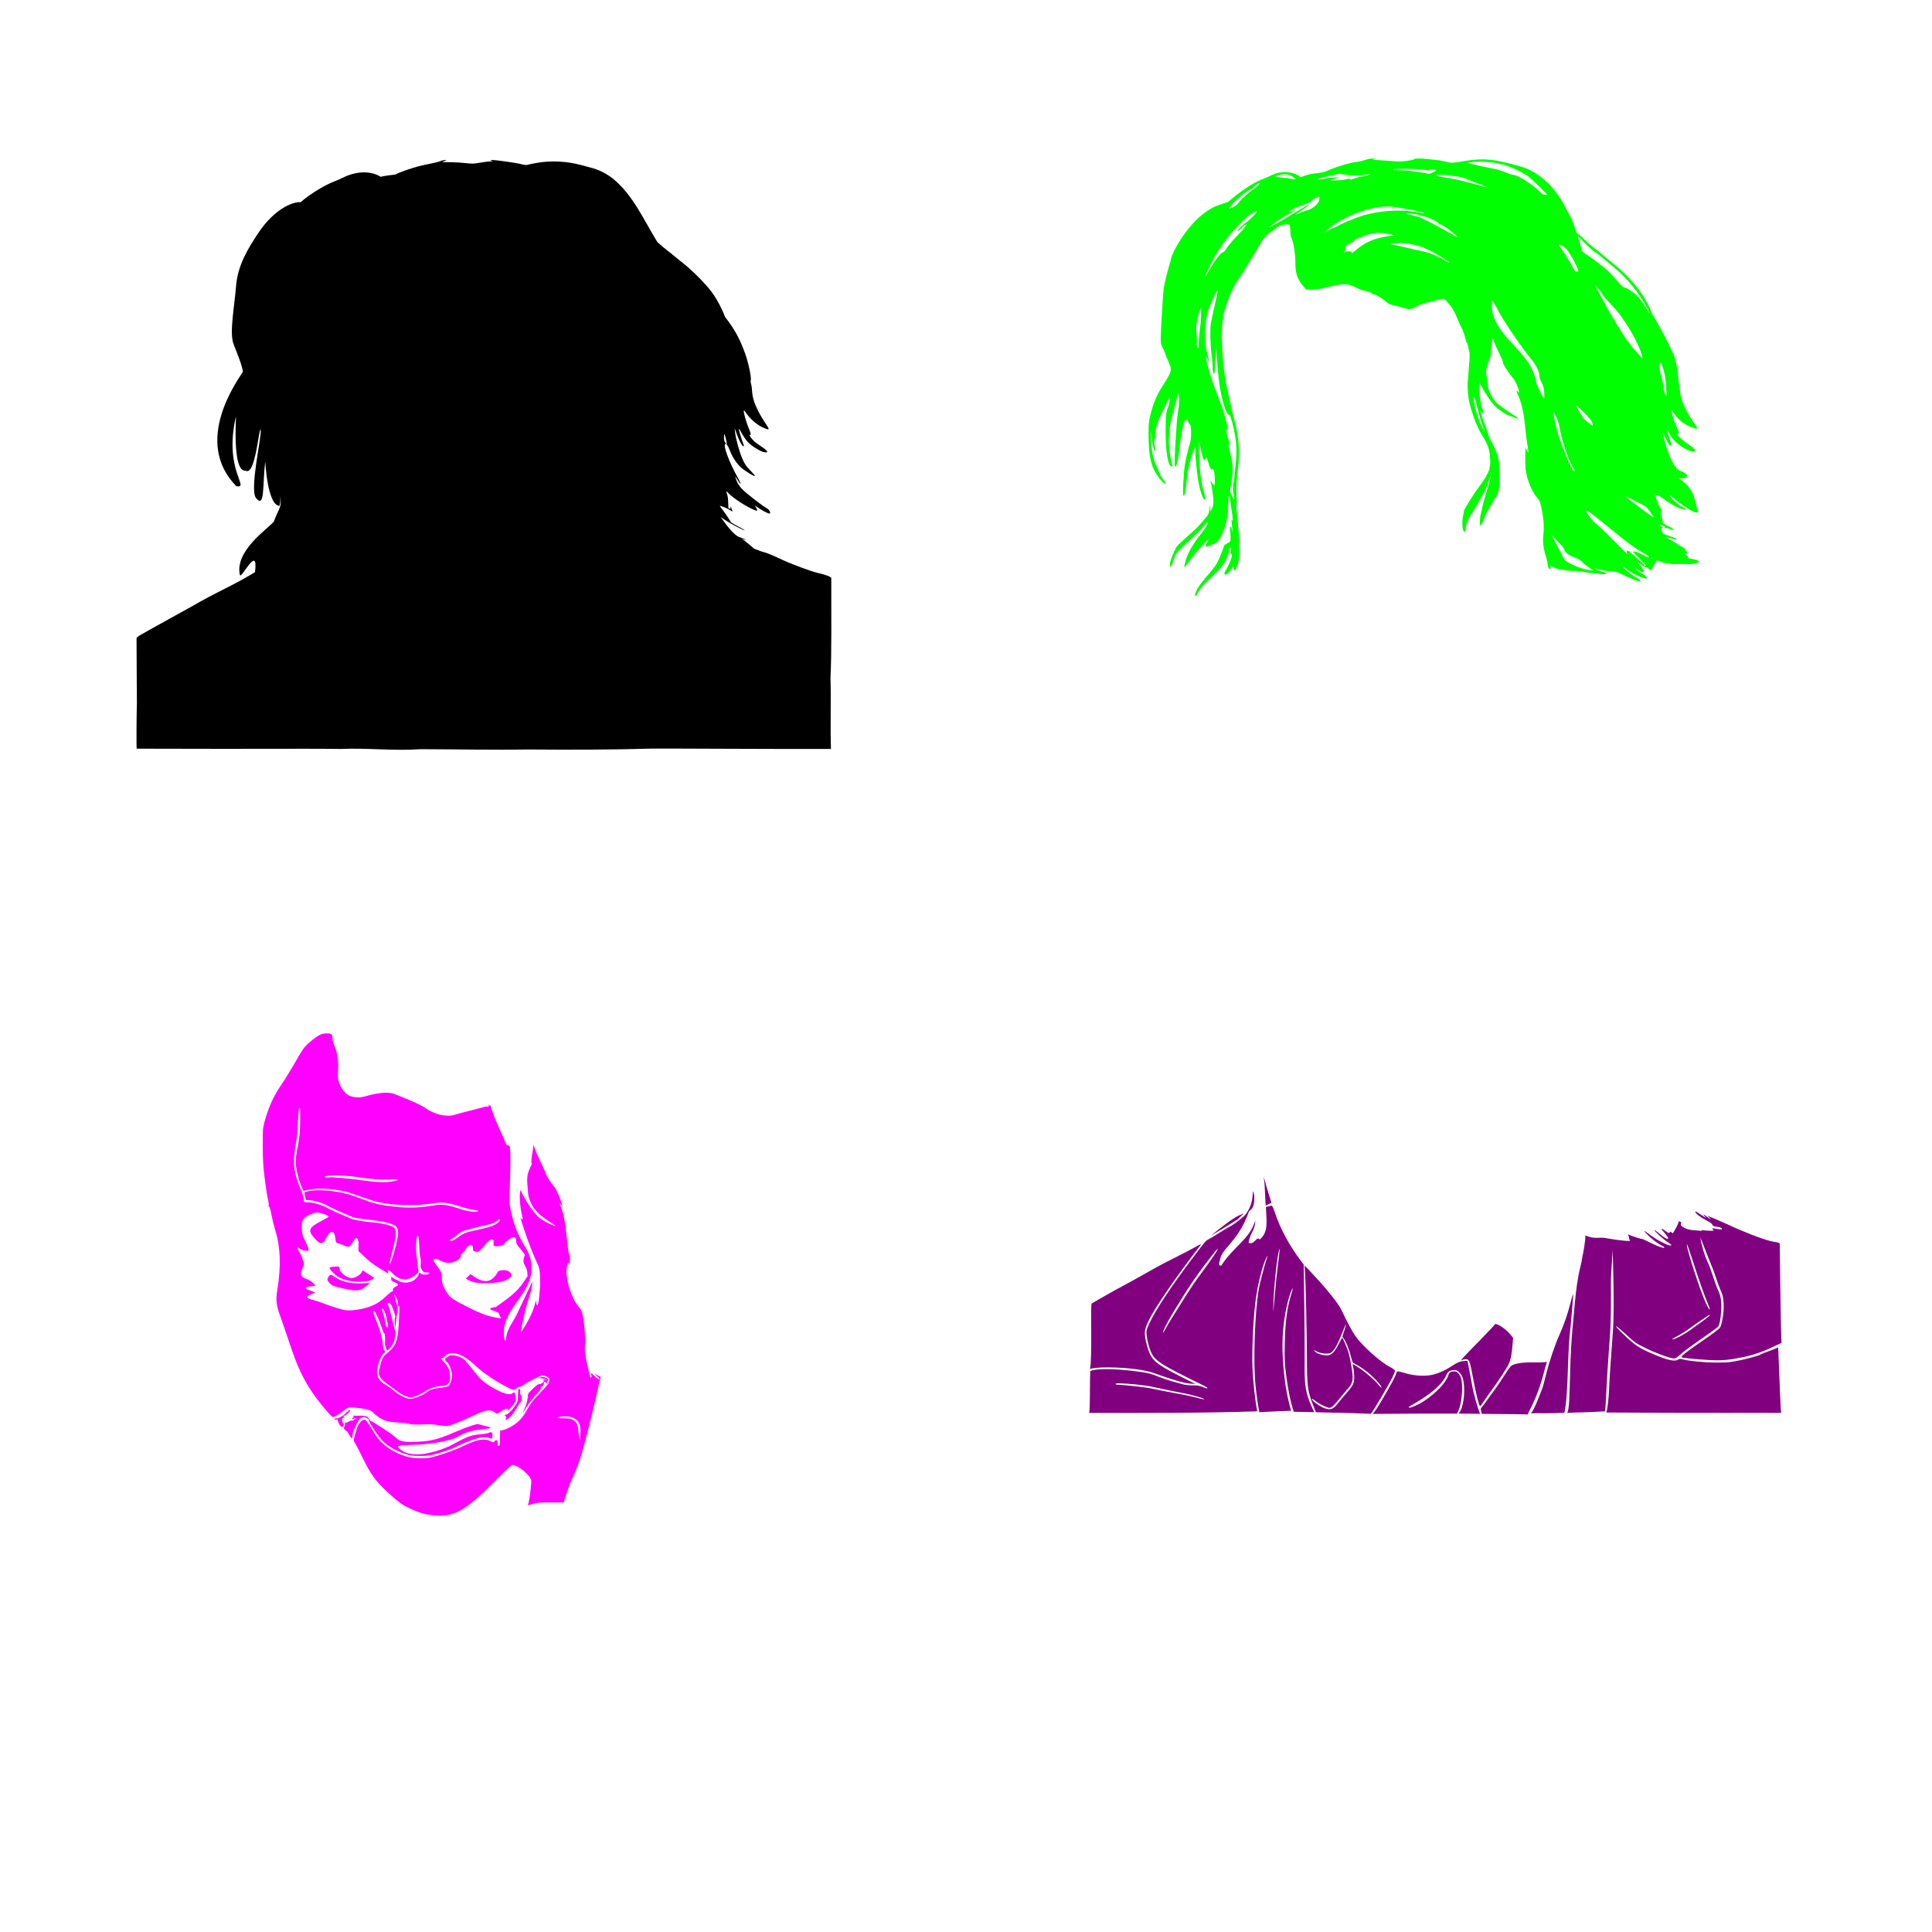
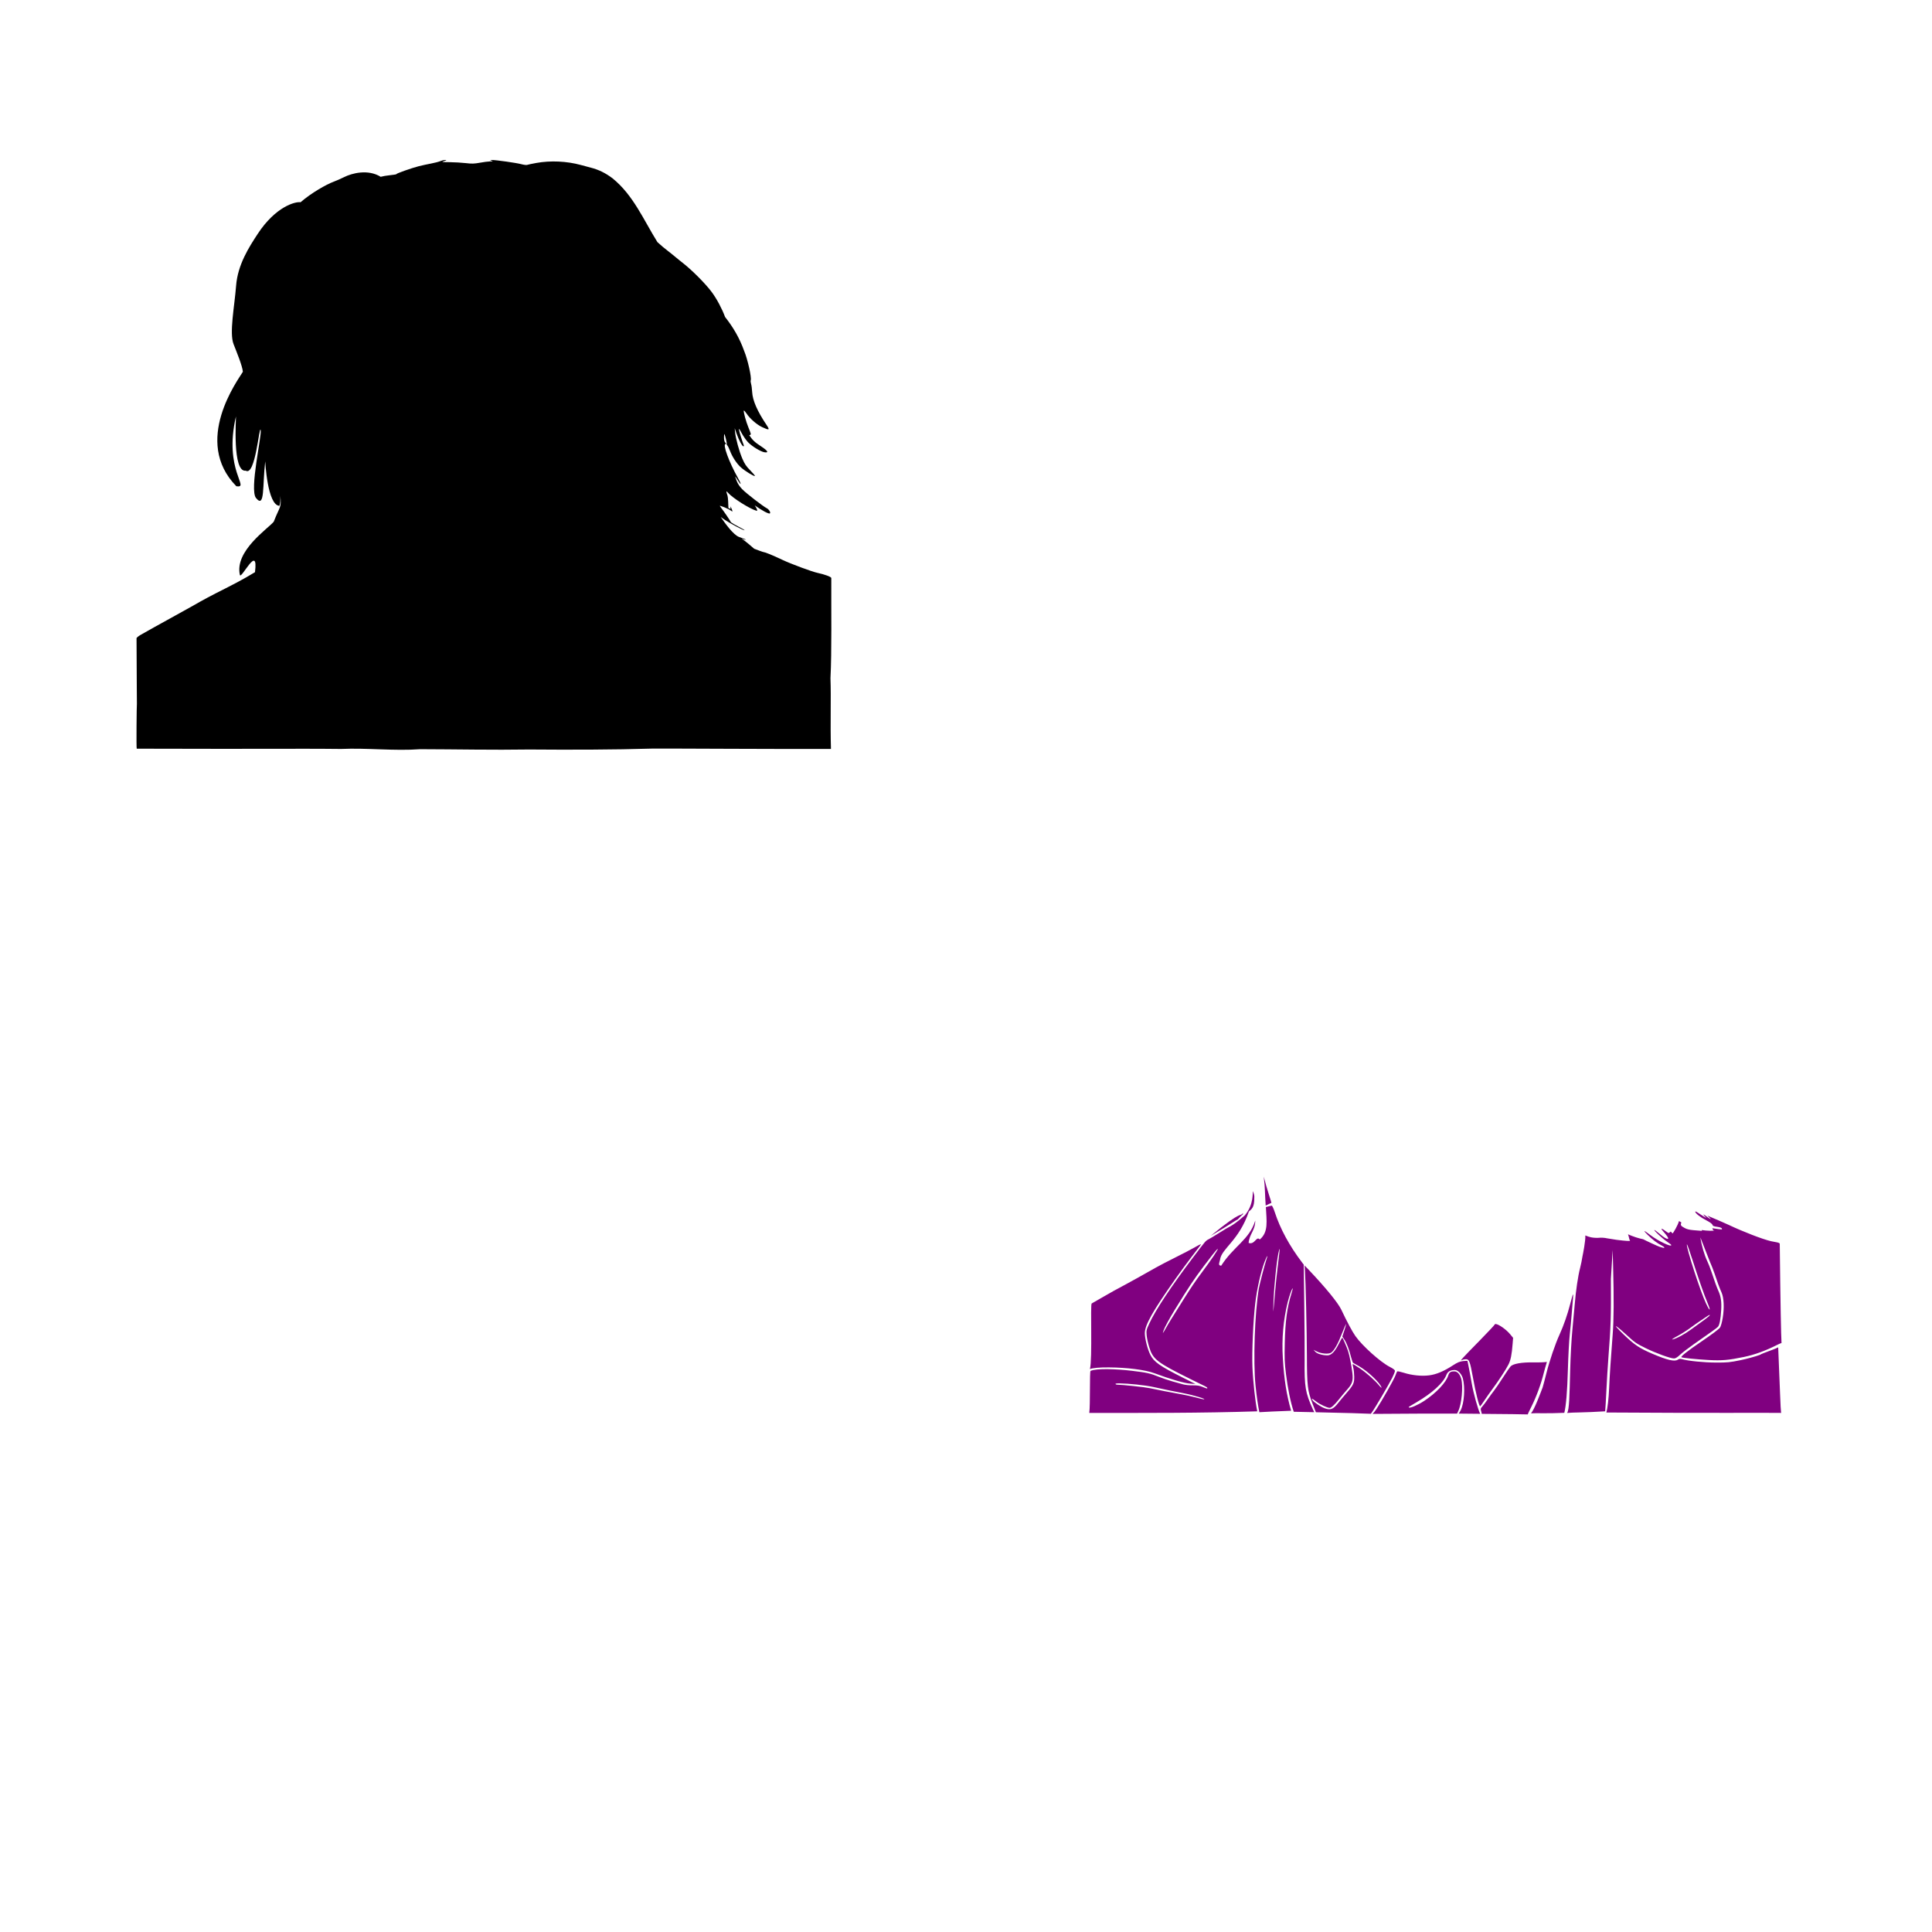
<svg xmlns="http://www.w3.org/2000/svg" xmlns:ns1="http://sodipodi.sourceforge.net/DTD/sodipodi-0.dtd" xmlns:ns2="http://www.inkscape.org/namespaces/inkscape" width="1080" height="1080" id="svg9662" ns1:version="0.32" ns2:version="0.47 r22583" ns1:docname="JokerTshirt.svg" ns2:output_extension="org.inkscape.output.svg.inkscape" version="1.1">
  <defs id="defs9664">
    <ns2:perspective ns1:type="inkscape:persp3d" ns2:vp_x="0 : 526.18109 : 1" ns2:vp_y="0 : 1000 : 0" ns2:vp_z="744.09448 : 526.18109 : 1" ns2:persp3d-origin="372.04724 : 350.78739 : 1" id="perspective9670" />
    <ns2:perspective id="perspective9679" ns2:persp3d-origin="372.04724 : 350.78739 : 1" ns2:vp_z="744.09448 : 526.18109 : 1" ns2:vp_y="0 : 1000 : 0" ns2:vp_x="0 : 526.18109 : 1" ns1:type="inkscape:persp3d" />
  </defs>
  <ns1:namedview id="base" pagecolor="#ffffff" bordercolor="#666666" borderopacity="1.0" gridtolerance="10000" guidetolerance="10" objecttolerance="10" ns2:pageopacity="0.0" ns2:pageshadow="2" ns2:zoom="0.20691396" ns2:cx="123.22057" ns2:cy="-127.62531" ns2:document-units="px" ns2:current-layer="layer1" showgrid="false" ns2:window-width="1280" ns2:window-height="1002" ns2:window-x="1342" ns2:window-y="200" units="in" ns2:window-maximized="0" />
  <g ns2:label="Layer 1" ns2:groupmode="layer" id="layer1" transform="translate(0,27.64)">
    <path style="fill:#000000" d="m 248.882,61.806 c -0.935,0.002 -1.844,0.294 -2.711,0.62 -0.867,0.362 -3.174,0.97 -5.124,1.335 -1.95,0.365 -5.1,1.044 -6.999,1.524 -3.764,0.95 -12.802,4.122 -12.487,4.437 0.015,0.015 0.127,-0.004 0.297,-0.04 -0.253,0.157 -2.307,0.48 -4.571,0.715 -1.556,0.161 -3.012,0.426 -4.477,0.796 -7.106,-4.398 -16.048,-2.034 -20.484,0.189 -1.738,0.871 -4.317,2.003 -5.731,2.522 -4.058,1.489 -12.584,6.288 -18.582,11.516 -2.901,-0.482 -13.948,2.405 -23.976,17.719 -4.832,7.379 -11.155,17.14 -12.056,28.979 -0.869,11.426 -3.88,26.317 -1.416,32.62 1.502,3.843 4.984,12.24 5.205,15.454 -2.635,4.438 -28.356,38.788 -3.641,63.986 7.867,1.143 -7.233,-8.795 -0.229,-39.026 0.169,0.464 -2.156,31.43 5.488,30.328 5.413,3.269 7.489,-25.519 8.32,-22.79 0.831,2.728 -6.412,33.412 -2.576,38.082 5.05,6.147 3.525,-7.03 5.138,-20.511 9e-5,0 1.187,24.461 7.916,24.866 0.494,-1.029 0.609,-3.129 0.526,-5.596 0.696,6.917 -0.226,5.564 -3.695,14.483 -3.245,3.93 -21.944,16.321 -18.919,29.721 0.659,2.917 10.518,-18.041 8.442,-1.51 -0.057,0.033 -0.132,0.076 -0.189,0.108 -0.593,0.34 -2.826,1.654 -4.963,2.913 -2.135,1.259 -7.281,3.994 -11.435,6.082 -8.195,4.12 -12.435,6.387 -18.137,9.682 -2.025,1.17 -6.553,3.684 -10.06,5.583 -3.507,1.899 -8.551,4.687 -11.206,6.203 -2.656,1.517 -6.042,3.422 -7.525,4.234 -1.483,0.813 -2.7,1.77 -2.697,2.131 0.186,23.435 0.106,34.224 0.202,36.652 -0.132,0.121 -0.374,24.962 -0.095,25.069 31.752,0.074 63.183,0.144 94.719,0.041 6.008,-0.043 13.112,0.079 19.54,0.108 14.513,-0.656 29.873,1.209 44.19,0.135 20.225,0.042 40.695,0.503 60.898,0.175 23.194,0.177 46.41,0.162 69.596,-0.526 0.09,-0.086 81.423,0.365 99.128,0.202 -0.426,-14.758 0.132,-28.443 -0.27,-39.498 0.759,-15.266 0.374,-37.851 0.459,-56.044 0,-0.652 -3.701,-2.027 -7.713,-2.872 -3.016,-0.635 -14.787,-4.999 -19.472,-7.215 -5.962,-2.817 -9.611,-4.298 -11.22,-4.558 l -0.162,-0.054 c -0.009,0.05 -2.164,-0.758 -4.518,-1.659 -1.663,-1.305 -4.751,-4.286 -7.012,-5.556 -0.035,-0.019 -0.062,-0.036 -0.094,-0.054 1.127,0.364 1.987,0.569 2.441,0.539 0.275,-0.018 -1.413,-0.693 -3.749,-1.497 -3.249,-1.117 -8.015,-7.872 -10.316,-11.179 0.516,0.363 1.025,0.73 1.551,1.092 3.323,2.298 11.447,6.637 11.786,6.298 0.095,-0.095 -1.434,-0.988 -3.398,-1.996 -1.709,-0.876 -3.447,-1.894 -4.194,-2.441 -0.005,-0.002 -0.009,-0.01 -0.013,-0.013 -0.517,-1.109 -4.299,-6.584 -5.394,-7.916 -0.293,-0.356 -0.654,-0.872 -0.809,-1.146 -0.354,-0.627 5.152,1.668 6.244,2.603 0.981,0.84 1.021,0.393 0.135,-1.524 -0.387,-0.838 -0.587,-1.033 -0.472,-0.472 0.109,0.534 0.11,0.971 0,0.971 -0.05,5e-5 -0.496,-0.195 -1.133,-0.485 0.002,-1.521 -0.196,-6.036 -0.499,-6.904 -0.9,-2.586 -0.839,-2.946 0.297,-1.618 2.501,2.925 12.117,9 15.939,10.073 0.785,0.221 0.114,-1.44 -1.038,-3.021 4.037,2.859 7.975,4.999 8.509,4.464 0.509,-0.509 -0.5,-2.199 -1.672,-2.805 -2.267,-1.172 -11.58,-8.384 -13.863,-10.734 -1.391,-1.431 -2.485,-3.093 -3.075,-4.666 -0.503,-1.341 -0.863,-2.427 -0.796,-2.427 0.068,5e-5 0.737,0.986 1.483,2.198 2.042,3.319 2.053,2.229 0.013,-1.402 -4.987,-8.878 -8.644,-18.919 -6.891,-18.919 0.392,5e-5 0.344,-0.237 -0.162,-0.796 -0.457,-0.505 -0.715,-1.535 -0.715,-2.872 0,-1.148 0.093,-1.997 0.216,-1.874 0.386,0.386 1.546,5.223 1.308,5.461 -0.125,0.125 0.039,0.528 0.378,0.904 0.338,0.375 1.023,1.775 1.524,3.115 1.246,3.336 3.796,7.157 6.149,9.224 2.231,1.959 7.233,5.017 7.713,4.72 0.176,-0.108 -0.979,-1.5 -2.562,-3.102 -2.338,-2.367 -3.192,-3.638 -4.518,-6.729 -1.727,-4.026 -3.667,-11.137 -4.019,-14.739 l -0.202,-2.158 1.119,3.182 c 1.251,3.548 3.092,6.958 3.762,6.958 0.241,5e-5 0.311,-0.34 0.148,-0.755 -0.816,-2.084 -2.343,-6.974 -2.589,-8.307 -0.225,-1.22 0.056,-0.906 1.456,1.686 0.954,1.764 2.571,4.068 3.587,5.111 2.264,2.326 7.021,5.227 9.129,5.569 2.6,0.422 1.919,-0.817 -1.807,-3.263 -3.562,-2.339 -4.77,-3.42 -6.702,-6.311 0.54,0.067 1.004,-0.287 0.863,-0.85 -0.118,-0.475 -0.724,-2.096 -1.349,-3.587 -1.285,-3.07 -2.834,-8.762 -2.522,-9.278 0.114,-0.187 0.766,0.508 1.456,1.551 1.934,2.919 5.704,6.229 8.698,7.646 4.139,1.957 4.548,1.777 2.549,-1.187 -5.156,-7.645 -7.79,-13.68 -8.037,-18.421 -0.088,-1.679 -0.351,-3.692 -0.593,-4.477 -0.242,-0.785 -0.331,-1.701 -0.202,-2.036 0.575,-1.499 -1.715,-11.741 -3.668,-16.398 -2.525,-7.082 -6.08,-13.204 -10.68,-19.014 -1.671,-4.536 -4.597,-10.098 -7.498,-13.984 -3.393,-4.545 -10.593,-11.822 -15.751,-15.912 -3.053,-2.348 -5.932,-4.907 -8.994,-7.241 -1.47,-1.108 -3.495,-2.8 -4.504,-3.762 -0.399,-0.381 -0.75,-0.683 -1.052,-0.917 -7.81,-12.548 -13.495,-26.325 -25.163,-35.735 -3.939,-2.955 -7.629,-4.762 -12.042,-5.906 -1.683,-0.437 -4.226,-1.123 -5.65,-1.51 -7.885,-2.142 -16.875,-2.551 -24.812,-1.133 -2.492,0.445 -4.834,0.939 -5.205,1.092 -0.371,0.154 -1.828,-0.03 -3.236,-0.405 -2.836,-0.755 -14.337,-2.383 -16.371,-2.319 -1.27,0.04 -1.274,0.052 -0.216,0.391 0.897,0.287 0.751,0.343 -0.863,0.378 -1.068,0.023 -3.649,0.36 -5.731,0.742 -3.152,0.578 -4.459,0.614 -7.835,0.216 -2.23,-0.263 -6.265,-0.501 -8.954,-0.526 -4.661,-0.043 -4.801,-0.065 -3.155,-0.607 1.457,-0.48 1.551,-0.579 0.593,-0.607 z" id="path32389" />
-     <path id="path32392" style="fill:#800080" d="m 947.735,649.589 c 0.181,-0.031 0.603,0.156 1.092,0.499 0.653,0.457 2.061,1.364 3.129,2.023 l 1.942,1.2 -1.079,-1.2 c -1.222,-1.366 -0.546,-1.083 1.834,0.769 0.89,0.692 1.618,1.06 1.618,0.823 l -1.874,-1.807 c 4.547,1.92 9.784,4.157 11.799,5.111 8.229,3.896 18.841,7.998 23.734,9.17 2.017,0.483 4.954,0.688 4.963,1.47 0.393,35.17 0.721,50.954 0.984,55.45 -0.579,0.194 -1.389,0.536 -2.414,1.052 -6.682,3.365 -12.664,5.53 -18.636,6.769 -8.59,1.782 -12.269,2.1 -19.85,1.686 -6.711,-0.367 -14.688,-1.191 -15.063,-1.551 -0.457,-0.439 3.553,-3.576 11.395,-8.914 5.824,-3.966 9.514,-6.739 10.195,-7.673 0.443,-0.608 1.09,-2.923 1.497,-5.354 0.942,-5.625 0.679,-11.296 -0.661,-14.281 -1.039,-2.315 -2.626,-6.614 -3.978,-10.775 -0.463,-1.424 -1.617,-4.352 -2.562,-6.5 l -5.286,-13.485 c 0.632,4.389 2.27,10.016 3.884,13.323 0.627,1.286 1.684,3.996 2.346,6.014 1.725,5.251 2.941,8.58 3.884,10.653 1.352,2.975 1.792,5.996 1.537,10.437 -0.312,5.444 -0.941,8.668 -1.888,9.615 -0.775,0.775 -3.627,2.82 -13.499,9.709 -2.967,2.07 -6.382,4.701 -7.592,5.839 -1.538,1.448 -2.56,2.077 -3.398,2.077 -2.062,3e-5 -10.135,-2.944 -15.993,-5.826 -5.056,-2.487 -6.092,-3.195 -10.289,-7.107 -2.566,-2.391 -5.277,-4.669 -6.028,-5.057 -0.798,-0.412 0.948,1.526 4.194,4.652 5.961,5.743 8.77,7.624 15.953,10.694 8.361,3.572 12.458,4.534 14.254,3.358 0.815,-0.534 1.37,-0.596 2.495,-0.27 3.313,0.961 12.2,1.84 18.919,1.861 6.328,0.02 7.833,-0.135 13.593,-1.322 3.565,-0.734 8.419,-2.057 10.788,-2.94 2.001,-1.189 7.229,-2.699 10.343,-4.248 1.041,24.391 1.273,34.23 1.632,36.652 -9.483,-0.158 -37.53,0.165 -97.672,-0.229 0.654,-2.311 1.304,-7.834 1.537,-13.606 0.265,-6.564 0.952,-16.893 1.996,-30.206 0.627,-8.004 0.696,-20.049 0.216,-38.149 l -0.243,-8.914 -0.984,16.236 c 0.11,21.636 -0.025,25.888 -1.389,43.772 -0.362,4.747 -0.864,13 -1.119,18.34 -0.255,5.34 -0.576,10.68 -0.701,11.867 -11.873,0.747 -17.932,0.563 -21.266,0.917 1.208,-1.693 1.337,-9.435 1.713,-24.003 0.197,-7.638 0.727,-17.374 1.214,-22.223 0.476,-4.747 1.079,-11.35 1.349,-14.672 0.599,-7.404 1.834,-15.747 2.967,-20.066 0.467,-1.78 1.079,-4.791 1.362,-6.689 0.237,-0.997 1.829,-9.104 1.564,-11.57 1,0.427 2.045,0.754 3.209,1.038 1.264,0.271 3.316,0.384 4.558,0.256 1.242,-0.128 3.195,0.002 4.342,0.297 l 5.367,0.85 c 5.42,0.681 7.938,0.812 7.511,0.391 -0.446,-0.442 -0.594,-2.216 -1.119,-3.479 1.17,0.527 2.724,1.134 4.356,1.672 1.384,0.457 2.94,0.859 4.153,1.092 1.304,0.74 8.394,4.015 9.224,4.248 0.593,0.167 1.419,0.396 1.834,0.512 1.349,0.376 0.796,-0.529 -0.782,-1.281 -0.845,-0.403 -2.544,-1.479 -3.776,-2.4 -2.332,-1.744 -6.322,-5.65 -5.772,-5.65 0.174,5e-5 1.682,1.027 3.344,2.292 4.246,3.235 11.624,6.766 11.624,5.556 0,-0.202 -1.019,-1.028 -2.265,-1.834 -2.361,-1.528 -7.536,-6.289 -7.201,-6.621 0.106,-0.105 1.536,0.956 3.182,2.36 4.061,3.461 6.067,3.524 3.169,0.094 -0.759,-0.898 -1.65,-1.973 -1.996,-2.387 -0.993,-1.194 0.081,-0.887 1.874,0.539 0.9,0.715 1.753,1.186 1.888,1.052 0.1,-0.1 0.777,-0.518 1.025,-0.796 0.513,0.57 0.968,1.038 1.038,1.038 0.264,4e-5 2.945,-4.463 3.587,-6.891 0.945,0.474 1.308,0.745 1.308,0.917 -0.882,1.746 0.46,2.092 1.928,3.007 1.035,0.611 2.666,1.007 4.868,1.187 l 4.666,0.378 c -0.016,-0.159 -0.028,-0.322 -0.041,-0.459 1.356,0.196 3.312,0.405 4.544,0.405 2.255,5e-5 3.177,-0.073 2.05,-0.162 -0.201,-0.016 -0.462,-0.664 -0.728,-1.268 0.195,0.028 0.385,0.051 0.58,0.081 5.2,0.784 5.03,0.779 4.747,0.04 -0.137,-0.357 -1.209,-0.726 -2.63,-0.903 -1.875,-0.234 -2.442,-0.481 -2.616,-1.146 -0.137,-0.523 -1.481,-1.489 -3.506,-2.522 -3.196,-1.628 -6.095,-3.91 -6.095,-4.801 0,-0.06 0.034,-0.098 0.094,-0.108 z m -83.014,84.106 c -0.67,2.206 -1.279,4.318 -1.699,6.001 -1.595,6.394 -4.132,13.333 -6.918,18.906 -1.159,2.319 -2.104,4.31 -2.104,4.423 -3.173,-0.102 -10.8,-0.203 -25.662,-0.31 -0.029,-0.303 -0.137,-0.74 -0.324,-1.349 -0.45,-1.468 -0.392,-1.697 0.607,-2.778 0.6,-0.649 2.016,-2.532 3.155,-4.194 1.14,-1.661 2.705,-3.799 3.466,-4.747 0.761,-0.949 2.933,-4.153 4.841,-7.12 1.908,-2.967 3.854,-5.818 4.315,-6.324 1.38,-1.516 6.324,-2.388 12.716,-2.252 2.852,0.06 5.716,-0.036 7.606,-0.256 z m 78.267,-65.739 c -0.005,0.005 -0.011,0.015 -0.013,0.027 -0.368,1.912 7.394,25.901 10.64,32.876 2.266,4.869 2.964,4.699 0.89,-0.216 -1.889,-4.476 -5.102,-13.665 -8.509,-24.34 -1.537,-4.818 -2.856,-8.484 -3.007,-8.347 z m -63.663,27.981 c 0.116,0.011 0.108,1.025 -0.027,2.36 -0.144,1.424 -0.462,5.21 -0.701,8.415 -0.239,3.204 -0.729,8.446 -1.092,11.651 -0.364,3.204 -0.84,12.038 -1.052,19.634 -0.34,12.158 -1.01,20.21 -1.996,24.138 -9.827,0.459 -15.436,0.065 -18.623,0.283 2.019,-2.327 5.258,-11.25 6.513,-14.496 0.365,-1.187 1.342,-4.877 2.171,-8.199 1.649,-6.612 4.945,-16.287 7.282,-21.36 2.209,-4.795 4.448,-11.209 5.933,-17.018 0.724,-2.833 1.424,-5.261 1.564,-5.394 0.009,-0.008 0.019,-0.014 0.027,-0.013 z m 76.42,11.489 c -0.181,-0.024 -0.603,0.161 -1.092,0.499 -0.653,0.451 -2.449,1.653 -3.992,2.67 -1.543,1.018 -4.205,2.892 -5.906,4.167 -1.701,1.275 -4.906,3.291 -7.12,4.477 -2.215,1.186 -3.436,2.041 -2.724,1.888 2.295,-0.493 6.698,-2.864 10.518,-5.664 2.049,-1.501 5.227,-3.807 7.066,-5.124 1.839,-1.317 3.344,-2.591 3.344,-2.818 0,-0.057 -0.034,-0.086 -0.094,-0.094 z m -226.481,-27.685 2.495,2.63 c 9.55,10.098 16.252,18.332 18.07,22.183 3.147,6.665 6.081,12.153 7.848,14.672 3.83,5.457 13.974,14.547 19.203,17.22 1.991,1.018 2.899,1.734 2.899,2.279 2e-5,0.437 -0.706,2.195 -1.564,3.911 -1.872,3.741 -9.791,17.2 -11.327,19.243 -0.257,0.342 -0.449,0.599 -0.58,0.796 -4.013,-0.209 -13.691,-0.489 -30.719,-0.863 -0.438,-1.089 -1.129,-2.841 -1.901,-4.841 -2.763,-7.159 -3.09,-9.964 -3.129,-26.835 -0.03,-13.075 -0.708,-42.49 -1.092,-47.589 l -0.202,-2.805 z m -22.817,-49.611 c 1.881,7.534 4.288,14.06 4.288,14.618 l -3.209,1.524 c -0.495,-6.908 -0.259,-9.458 -1.079,-16.142 z m -5.947,8.199 c 0.167,0.855 0.817,2.266 0.647,3.547 0.12,5.484 -1.562,6.454 -2.994,7.686 -5.554,16.396 -15.376,20.758 -16.142,26.997 -0.459,2.033 -1.215,3.188 0.647,3.331 6.97,-10.918 15.832,-14.572 19.041,-25.257 -0.012,5.67 -3.273,7.423 -3.722,12.528 3.473,1.237 4.368,-4.137 6.23,-1.915 5.034,-4.151 3.771,-10.499 3.427,-18.136 1.168,-0.272 3.005,-0.811 3.261,-0.811 0.287,4e-5 1.077,1.699 1.753,3.776 2.982,9.164 8.17,18.729 15.171,27.941 l 0.984,1.295 0.297,22.223 c 0.16,12.223 0.251,26.3 0.202,31.285 -0.145,14.94 0.379,18.048 4.666,27.509 0.244,0.539 0.489,1.021 0.728,1.456 -3.636,-0.079 -7.125,-0.154 -11.476,-0.243 -1.808,-5.31 -3.337,-13.057 -4.302,-20.74 -0.826,-6.577 -0.919,-8.888 -0.715,-17.908 0.272,-12.042 1.312,-19.719 3.708,-27.388 0.479,-1.532 0.805,-2.849 0.728,-2.926 -0.01,-0.01 -0.015,-0.013 -0.027,-0.013 -0.372,-0.009 -1.935,4.307 -2.764,7.673 -2.475,10.04 -3.392,20.453 -2.737,31.285 0.725,11.999 2.049,20.426 4.639,29.451 -8.258,0.309 -13.959,0.577 -17.746,0.809 -0.719,-3.177 -1.564,-8.998 -2.158,-14.941 -1.346,-13.488 -0.447,-40.307 1.807,-53.94 0.396,-2.398 3.222,-13.322 4.113,-15.912 0.547,-1.589 0.731,-2.392 0.647,-2.468 -0.01,-0.006 -0.016,-0.002 -0.027,0 -0.151,0.047 -0.678,1.128 -1.443,3.129 -2.136,5.589 -4.328,15.333 -5.273,23.45 -1.132,9.726 -1.88,26.845 -1.551,35.385 0.303,7.859 1.664,20.069 2.697,24.812 -31.299,1.031 -62.589,0.899 -93.896,0.89 0.63,-4.415 0.122,-23.225 0.715,-23.491 3.38,-1.514 14.695,-1.057 22.992,-0.067 8.506,1.015 10.306,1.41 15.103,3.344 2.017,0.813 5.417,1.97 7.552,2.562 2.136,0.592 4.855,1.345 6.041,1.686 1.188,0.34 3.614,0.587 5.394,0.553 2.418,-0.047 3.812,0.175 5.515,0.863 2.557,1.033 2.683,1.061 2.683,0.58 0,-0.188 -0.631,-0.637 -1.402,-0.998 -0.771,-0.362 -4.412,-2.153 -8.091,-3.978 -18.69,-9.272 -20.919,-10.999 -23.005,-17.814 -0.645,-2.109 -1.289,-5.093 -1.429,-6.635 -0.241,-2.631 -0.159,-3.045 1.483,-6.594 3.488,-7.535 12.153,-20.615 24.435,-36.881 7.169,-9.496 7.066,-9.368 8.765,-10.222 0.77,-0.387 3.54,-2.052 6.163,-3.708 2.622,-1.656 4.875,-3.007 5.003,-3.007 0.128,5e-5 1.227,-0.653 2.454,-1.443 2.029,-1.305 4.454,-3.328 6.527,-5.124 5.346,-6.33 4.153,-13.009 4.679,-13.485 z m -5.677,12.11 c -0.016,0.298 -0.027,0.527 -0.027,0.728 -1.534,1.217 -2.818,2.899 -2.94,2.899 -0.145,5e-5 -1.25,0.645 -2.454,1.443 -2.336,1.547 -7.996,4.991 -12.555,7.659 18.513,-15.264 16.219,-10.256 17.975,-12.73 z m -23.612,17.436 c 0.344,3e-5 0.133,0.304 -5.138,7.12 -2.018,2.611 -5.877,7.853 -8.563,11.651 -13.03,18.42 -17.544,26.38 -17.544,30.935 0,3.03 1.498,8.971 3.048,12.056 2.041,4.06 5.271,6.341 18.097,12.784 l 7.12,3.574 -2.805,-0.175 c -3.328,-0.202 -10.844,-2.382 -20.16,-5.839 -5.07,-1.881 -15.16,-3.166 -25.365,-3.236 -5.31,-0.037 -9.063,0.302 -10.626,0.93 1.449,-5.7 0.145,-36.209 0.984,-36.666 1.13,-0.615 2.972,-1.683 5.974,-3.425 4.914,-2.852 7.575,-4.335 12.73,-7.066 2.136,-1.132 5.147,-2.784 6.689,-3.668 1.543,-0.883 3.717,-2.105 4.841,-2.724 1.124,-0.619 3.648,-2.04 5.61,-3.155 1.961,-1.116 6.875,-3.672 10.909,-5.677 4.035,-2.005 8.809,-4.489 10.613,-5.529 1.803,-1.04 3.416,-1.888 3.587,-1.888 z m 9.493,2.616 c -0.033,-0.002 -0.088,0.029 -0.162,0.081 -0.522,0.366 -3.908,4.608 -7.525,9.44 -5.807,7.756 -8.524,11.837 -16.249,24.435 -3,4.891 -5.596,9.663 -6.244,11.435 -0.325,0.89 -0.519,1.618 -0.432,1.618 0.088,5e-5 0.877,-1.312 1.767,-2.913 1.376,-2.477 3.3,-5.587 9.911,-16.074 4.283,-6.794 6.467,-10.023 10.1,-14.887 5.346,-7.157 9.33,-13.103 8.833,-13.134 z m 34.603,0 c -0.044,-0.013 -0.131,0.241 -0.256,0.62 -1.11,3.353 -2.842,19.503 -3.196,29.775 -0.184,5.34 -0.161,5.591 0.175,2.158 0.209,-2.136 0.597,-6.505 0.863,-9.709 0.266,-3.204 0.856,-8.836 1.308,-12.514 0.975,-7.934 1.24,-10.292 1.106,-10.33 z m 37.138,41.992 c -0.186,0.192 -1.134,2.402 -2.198,5.124 -2.359,6.034 -4.48,9.811 -6.136,10.896 -1.471,0.964 -5.591,0.608 -8.118,-0.701 l -1.74,-0.904 1.025,1.106 c 1.056,1.134 3.992,2.009 6.743,2.009 2.146,4e-5 4.092,-1.933 6.284,-6.257 1.024,-2.02 1.924,-3.668 2.009,-3.668 0.248,3e-5 2.501,5.195 3.277,7.552 0.797,2.42 1.901,8.059 2.4,12.285 0.494,4.181 -0.062,6.009 -2.737,9.008 -1.261,1.413 -3.369,3.924 -4.693,5.583 -2.545,3.19 -4.34,4.841 -5.286,4.841 -1.336,4e-5 -5.309,-1.85 -7.417,-3.452 -2.582,-1.964 -2.912,-2.102 -2.144,-0.85 0.682,1.113 4.546,3.717 6.689,4.504 3.324,1.221 4.877,0.624 7.659,-2.926 0.949,-1.211 3.003,-3.676 4.571,-5.475 3.924,-4.501 4.443,-5.591 4.383,-9.345 -0.027,-1.695 -0.27,-3.896 -0.539,-4.895 -0.269,-0.999 -0.405,-1.913 -0.297,-2.023 0.109,-0.109 1.916,0.99 4.019,2.427 3.909,2.671 8.381,6.657 10.923,9.736 0.784,0.949 1.295,1.331 1.133,0.863 -0.918,-2.654 -7.447,-8.843 -12.406,-11.759 -1.708,-1.004 -3.266,-1.878 -3.452,-1.942 -0.187,-0.064 -0.716,-1.564 -1.173,-3.344 -1.123,-4.37 -2.444,-7.807 -3.762,-9.75 l -1.092,-1.618 1.133,-3.425 c 0.624,-1.888 1.058,-3.514 0.971,-3.6 -0.01,-0.006 -0.014,-0.013 -0.027,0 z m 83.58,0.013 c 0.05,-0.002 0.107,-0.006 0.162,0 1.632,0.166 5.736,2.98 8.01,5.731 l 1.632,1.982 -0.256,3.277 c -0.481,6.195 -1.072,9.153 -2.333,11.651 -1.434,2.841 -5.55,9.126 -9.075,13.863 -1.325,1.78 -3.34,4.643 -4.477,6.365 -1.137,1.721 -2.156,3.129 -2.265,3.129 -0.609,3e-5 -2.484,-7.482 -4.059,-16.182 -1.621,-8.956 -2.083,-10.141 -3.911,-10.141 -0.731,5e-5 -1.747,0.218 -2.265,0.485 -1.328,0.687 -0.035,-0.736 9.885,-10.842 4.543,-4.628 8.344,-8.688 8.442,-9.008 0.052,-0.17 0.182,-0.266 0.378,-0.297 0.043,-0.007 0.085,-0.011 0.135,-0.013 z m -16.411,20.592 c 0.45,-0.01 0.728,0.017 0.728,0.081 1e-5,0.13 0.305,1.649 0.674,3.385 0.369,1.736 1.141,5.93 1.726,9.305 0.962,5.556 3.607,14.887 4.706,16.829 -2.543,-0.056 -6.502,-0.098 -12.042,-0.121 0.337,-0.447 0.738,-1.089 1.106,-1.807 2.007,-3.923 2.614,-12.874 1.214,-17.922 -0.67,-2.417 -2.776,-4.625 -4.41,-4.625 -0.161,5e-5 -0.319,-0.007 -0.472,0 -2.291,0.103 -3.651,0.995 -4.342,2.805 -1.692,4.43 -7.943,10.132 -16.627,15.198 -4.732,2.761 -4.542,2.632 -4.261,2.913 0.558,0.558 4.99,-1.339 8.496,-3.641 6.73,-4.419 12.318,-10.348 13.512,-14.335 0.516,-1.724 1.354,-2.234 3.56,-2.171 1.562,0.044 3.038,1.757 3.681,4.275 1.107,4.334 0.202,13.989 -1.672,17.868 -0.271,0.561 -0.511,1.069 -0.674,1.443 -10.619,-0.037 -26.38,0.006 -47.251,0.175 0.598,-0.554 1.426,-1.579 2.198,-2.751 3.128,-4.748 9.75,-16.441 10.572,-18.677 0.41,-1.115 0.868,-2.163 1.011,-2.333 0.143,-0.17 1.764,0.158 3.6,0.742 4.616,1.466 9.878,2.015 14.227,1.47 4.011,-0.503 8.19,-2.251 13.269,-5.556 2.54,-1.652 3.771,-2.18 5.718,-2.414 0.682,-0.082 1.303,-0.125 1.753,-0.135 z m -194.616,12.581 c -0.893,0.027 -1.429,0.124 -1.429,0.283 9e-5,0.248 0.437,0.456 0.971,0.459 2.799,0.006 15.618,1.382 18.232,1.955 3.712,0.814 11.918,2.399 17.692,3.425 2.373,0.422 5.966,1.208 7.983,1.753 2.019,0.545 3.939,1.008 4.275,1.025 2.611,0.134 -5.649,-2.36 -11.381,-3.439 -4.851,-0.913 -10.04,-1.991 -16.627,-3.439 -4.661,-1.024 -14.227,-1.974 -18.717,-2.023 -0.374,-0.004 -0.7,-0.008 -0.998,0 z" />
-     <path id="path32394" style="fill:#ff00ff" d="m 167.457,591.597 c -0.054,0.013 -0.12,0.066 -0.189,0.135 -0.261,0.261 -0.553,3.469 -0.688,7.525 -0.138,4.175 -0.582,9.026 -1.092,11.826 -1.385,7.61 -1.493,12.412 -0.364,17.369 0.526,2.308 1.728,5.926 2.67,8.037 0.942,2.111 1.825,4.737 1.955,5.839 l 0.229,2.009 2.009,0.081 c 3.451,0.137 7.907,1.467 11.408,3.398 1.856,1.024 5.06,2.525 7.12,3.344 2.06,0.82 4.374,1.811 5.138,2.198 1.821,0.923 6.437,1.759 12.892,2.333 5.859,0.52 10.804,1.822 11.934,3.142 1.231,1.438 0.943,5.013 -0.971,12.231 -0.944,3.56 -1.721,6.84 -1.726,7.295 -0.005,0.455 0.096,0.726 0.216,0.607 0.469,-0.469 2.348,-6.415 3.466,-10.963 1.412,-5.748 1.278,-9.232 -0.418,-10.343 -2,-1.309 -6.084,-2.406 -11.193,-3.007 -10.629,-1.25 -11.943,-1.486 -14.173,-2.522 -1.252,-0.582 -3.807,-1.686 -5.677,-2.454 -1.87,-0.768 -4.783,-2.167 -6.473,-3.102 -3.27,-1.808 -8.393,-3.344 -11.125,-3.344 -1.468,4e-5 -1.659,-0.121 -1.659,-1.052 0,-0.578 -0.19,-1.544 -0.418,-2.144 -0.384,-1.009 -0.295,-1.133 1.187,-1.591 5.466,-1.689 18.593,-0.402 26.633,2.616 11.584,4.348 12.879,4.693 22.439,5.839 6.641,0.796 13.521,0.641 20.066,-0.458 6.263,-1.052 8.537,-0.857 15.292,1.322 4.522,1.458 6.697,1.942 8.738,1.942 3.472,5e-5 3.536,-0.665 0.094,-1.025 -1.448,-0.151 -5.089,-1.063 -8.091,-2.036 -6.724,-2.181 -9.711,-2.467 -15.629,-1.47 -6.395,1.078 -17.517,1.096 -24.785,0.04 -5.474,-0.795 -8.41,-1.64 -18.609,-5.354 -7.523,-2.739 -19.355,-3.9 -24.907,-2.454 -1.367,0.356 -2.639,0.647 -2.832,0.647 -0.624,5e-5 -2.588,-4.932 -3.452,-8.671 -1.524,-6.596 -1.54,-8.204 -0.108,-15.75 1.02,-5.372 1.323,-8.225 1.389,-13.121 0.1,-7.416 0.082,-9.004 -0.297,-8.914 z m 19.863,37.92 c -3.824,0.018 -6.602,0.302 -5.623,0.85 0.421,0.236 1.399,0.306 2.171,0.162 1.55,-0.291 12.046,0.668 20.753,1.888 7.867,1.102 13.031,1.02 17.261,-0.27 1.821,-0.556 -0.654,-0.815 -4.666,-0.485 -3.79,0.311 -11.386,-0.27 -17.989,-1.375 -3.208,-0.537 -8.084,-0.787 -11.907,-0.769 z m -9.885,20.632 c -1.104,-0.009 -2.736,0.494 -4.531,1.389 -3.73,1.861 -4.43,3.162 -4.194,7.781 0.148,2.902 0.418,3.846 1.969,6.904 0.988,1.949 1.794,3.996 1.794,4.544 0,0.943 -0.111,0.98 -2.05,0.701 -1.127,-0.162 -2.487,-0.698 -3.021,-1.187 -0.911,-0.832 -0.971,-0.842 -0.971,-0.094 1e-4,0.438 0.294,1.132 0.661,1.537 0.738,0.816 2.791,6.18 2.791,7.295 0,0.39 -0.388,1.468 -0.863,2.4 -1.657,3.251 -0.977,4.821 2.643,6.055 1.062,0.362 2.56,1.313 3.317,2.117 l 1.376,1.456 -2.697,0.364 c -3.623,0.485 -3.588,1.317 0.108,2.562 2.179,0.734 2.612,1.011 1.942,1.241 -5.195,1.781 -5.295,2.657 -0.431,3.938 1.896,0.499 4.326,1.294 5.394,1.767 1.805,0.798 7.283,2.592 10.788,3.533 4.227,1.133 12.27,-0.132 17.908,-2.805 2.017,-0.957 4.077,-2.436 6.203,-4.464 1.752,-1.671 3.465,-3.034 3.803,-3.034 0.338,5e-5 0.511,-0.189 0.378,-0.405 -0.437,-0.706 0.222,-1.664 1.51,-2.198 1.793,-0.743 1.568,-1.526 -0.688,-2.387 -1.827,-0.698 -1.94,-0.844 -1.847,-2.225 0.022,-0.333 3e-5,-0.646 -0.041,-0.93 1.326,1.155 2.878,1.782 4.491,2.576 2.352,1.157 5.875,0.941 8.078,-0.499 1.001,-0.787 2.161,-1.793 2.643,-3.007 0.229,-1.144 1.146,-1.878 1.146,-0.917 2e-5,0.646 3.401,0.979 4.423,0.432 1.859,-0.997 -1.466,-1.023 -2.158,-0.944 -0.459,0.143 -1.968,-2.118 -1.996,-2.252 -0.595,-1.714 0.228,-2.671 -0.216,-5.569 -0.378,-0.73 -0.56,-2.505 -0.769,-7.673 -0.136,-3.373 -0.35,-4.993 -0.701,-5.057 -0.023,-0.004 -0.043,0.004 -0.067,0.013 -0.132,0.052 -0.288,0.3 -0.458,0.728 -0.621,1.561 -0.742,7.477 -0.229,10.774 0.293,1.881 0.567,4.182 0.62,5.111 0.053,0.929 0.233,2.185 0.391,2.778 0.248,0.928 -0.014,1.305 -1.847,2.71 -4.406,3.59 -9.205,2.872 -12.797,-1.241 -1.834,-2.238 -3.416,-1.684 -1.915,0.526 -1.768,-1.124 -4.522,-2.82 -6.662,-4.086 -1.661,-0.983 -4.664,-3.355 -6.675,-5.273 l -3.668,-3.479 0.135,-2.764 c 0.126,-2.811 -0.402,-4.517 -1.376,-4.517 -0.298,4e-5 -1.104,0.99 -1.807,2.198 -1.737,2.988 -2.373,3.258 -4.814,2.077 -1.087,-0.526 -2.578,-1.09 -3.317,-1.241 -1.241,-0.252 -1.37,-0.438 -1.605,-2.414 -0.396,-3.338 -1.174,-4.407 -2.751,-3.803 -0.76,0.291 -3.25,3.948 -3.25,4.774 0,0.32 -0.483,0.807 -1.079,1.079 -1.445,0.658 -2.458,0.052 -5.07,-3.007 -3.394,-3.974 -2.694,-5.488 4.207,-9.116 2.136,-1.123 3.981,-2.19 4.099,-2.373 0.359,-0.555 -4.409,-2.385 -6.257,-2.4 z m 101.947,3.587 c -0.026,-0.009 -0.057,0.005 -0.094,0.013 -0.148,0.036 -0.391,0.22 -0.769,0.566 -1.433,1.311 -3.452,2.223 -6.028,2.737 -4.681,0.935 -13.103,3.116 -14.146,3.654 -0.593,0.306 -1.758,1.156 -2.589,1.888 -0.831,0.732 -2.141,1.638 -2.913,2.009 -0.771,0.371 -1.402,0.853 -1.402,1.079 1e-5,0.226 0.34,0.409 0.755,0.405 0.708,-0.007 1.897,-0.709 5.974,-3.52 0.923,-0.635 3.045,-1.454 4.706,-1.82 11.506,-2.537 13.538,-3.214 15.643,-5.138 0.534,-0.487 0.971,-1.181 0.971,-1.537 10e-6,-0.19 -0.03,-0.31 -0.108,-0.337 z m 7.673,10.208 c -1.035,4e-5 -4.976,2.766 -4.976,3.493 10e-6,0.717 -2.993,1.732 -4.679,1.591 -1.56,-0.13 -1.578,-0.139 -1.497,-1.955 0.077,-1.723 0.012,-1.836 -1.079,-1.834 -0.919,9.5e-4 -1.775,0.718 -4.086,3.452 -2.156,2.55 -3.184,3.452 -3.951,3.452 -1.86,4e-5 -2.4,-0.45 -2.4,-1.969 0,-2.754 -2.189,-2.515 -4.045,0.445 -0.678,1.081 -1.6,2.16 -2.05,2.4 -0.45,0.241 -0.809,0.894 -0.809,1.443 10e-6,1.323 -1.132,2.283 -3.884,3.29 -1.935,0.707 -2.593,0.752 -4.477,0.351 -1.215,-0.258 -2.728,-0.822 -3.358,-1.268 -1.224,-0.864 -3.165,-1.089 -3.587,-0.405 -0.141,0.228 0.829,1.886 2.158,3.681 2.345,3.171 2.419,3.366 2.549,6.392 0.14,3.263 1.033,5.667 3.398,9.102 1.618,2.35 3.397,3.527 11.3,7.511 7.504,3.782 12.361,5.462 17.611,6.082 0.305,0.036 0.589,0.083 0.877,0.121 -0.635,-1.257 -1.256,-2.813 -1.443,-3.088 -0.119,-0.175 -0.992,-0.561 -1.942,-0.863 -3.672,-1.171 -3.528,-1.934 0.445,-2.36 10.293,-7.241 12.666,-9.193 17.76,-17.274 -0.067,-2.875 -0.281,-3.807 -1.268,-5.556 -0.974,-1.727 -1.133,-2.417 -0.903,-3.884 0.153,-0.981 0.467,-1.91 0.701,-2.063 0.234,-0.153 -0.768,-1.664 -2.225,-3.358 -1.924,-2.236 -2.643,-3.422 -2.643,-4.329 0,-1.879 -0.422,-2.603 -1.497,-2.603 z m -98.481,16.425 c 1.112,0.004 1.16,0.224 1.16,0.998 0,2.203 4.06,5.409 6.877,5.434 1.699,0.015 4.742,-1.696 5.448,-3.061 l 0.647,-1.254 2.683,1.74 c 1.477,0.956 2.975,1.912 3.331,2.131 0.98,0.601 -0.553,1.57 -3.412,2.144 -4.664,0.937 -10.475,0.273 -15.09,-1.713 -2.288,-0.984 -6.28,-4.829 -5.974,-5.758 0.087,-0.262 1.354,-0.536 2.818,-0.607 0.645,-0.031 1.14,-0.056 1.51,-0.054 z m 93.127,1.996 c 0.495,-4.3e-4 0.959,0.044 1.322,0.148 1.636,0.469 2.94,1.605 2.94,2.562 2e-5,1.257 -2.008,2.669 -5.043,3.547 -1.94,0.561 -4.699,0.914 -8.118,1.025 -5.396,0.176 -8.166,-0.266 -10.95,-1.726 l -1.47,-0.769 1.281,-1.268 1.268,-1.281 2.265,1.524 c 3.833,2.579 7.135,3.073 9.574,1.429 1.301,-0.877 3.117,-3.079 3.506,-4.248 0.174,-0.523 1.94,-0.942 3.425,-0.944 z m -96.809,2.643 c 0.423,-0.016 0.925,0.237 1.605,0.742 4.005,2.977 9.078,4.264 15.683,3.992 l 4.706,-0.189 -1.78,1.497 c -0.98,0.822 -2.405,1.755 -3.169,2.077 -1.88,0.792 -4.757,0.691 -9.399,-0.351 -6.387,-1.432 -7.168,-1.753 -8.523,-3.439 -1.218,-1.515 -1.231,-1.614 -0.58,-2.872 0.502,-0.971 0.912,-1.435 1.456,-1.456 z m 28.804,18.852 c -0.263,0.098 -0.195,0.975 0.324,2.279 0.351,0.882 0.865,2.769 1.146,4.194 0.281,1.424 0.61,2.929 0.728,3.344 0.118,0.415 0.411,0.755 0.647,0.755 0.883,5e-5 -0.745,-7.86 -2.036,-9.831 -0.158,-0.412 -0.51,-0.569 -0.809,-0.742 z m 89.743,38.257 c 0.889,0.031 1.75,0.339 2.522,0.904 0.699,0.511 0.73,0.672 0.189,1.214 -0.342,0.342 -0.535,0.904 -0.418,1.254 0.154,0.461 0.004,0.422 -0.553,-0.135 -0.898,-0.898 -0.996,-0.847 -1.187,0.58 -0.079,0.589 -0.254,1.079 -0.391,1.079 -0.632,5e-5 -1.682,1.227 -1.268,1.483 0.253,0.157 -0.882,1.675 -2.616,3.493 -1.686,1.767 -4.049,4.824 -5.246,6.783 -1.197,1.958 -2.234,3.56 -2.306,3.56 -0.072,5e-5 0.43,-1.2 1.119,-2.657 0.689,-1.457 1.387,-3.738 1.551,-5.07 0.164,-1.332 0.335,-2.674 0.378,-2.98 0.042,-0.305 1.325,-1.723 2.845,-3.155 2.077,-1.958 3.006,-2.553 3.735,-2.414 0.534,0.102 0.867,0.014 0.742,-0.189 -0.125,-0.203 0.06,-0.364 0.405,-0.364 0.345,4e-5 0.732,-0.312 0.877,-0.688 0.379,-0.987 0.336,-1.137 -0.27,-0.796 -0.423,0.239 -0.422,0.185 -0.013,-0.256 0.424,-0.458 0.645,-0.462 1.187,-0.013 0.439,0.364 0.661,0.394 0.661,0.081 0,-0.487 -0.949,-0.787 -3.236,-1.038 l -1.295,-0.148 1.187,-0.351 c 0.337,-0.098 0.672,-0.145 1.011,-0.162 0.127,-0.007 0.264,-0.018 0.391,-0.013 z m -13.161,6.621 c 0.48,4e-5 0.617,0.403 0.526,1.578 -0.067,0.871 0.079,1.709 0.324,1.861 0.705,0.436 0.536,3.504 -0.229,4.14 -0.373,0.31 -1.088,1.346 -1.578,2.306 -0.49,0.96 -1.64,2.757 -2.562,4.005 -1.721,2.329 -4.679,4.45 -4.099,2.94 1.236,-1.636 -1.862,-2.309 0.121,-2.373 0.787,3e-5 3.113,-2.099 4.288,-3.857 0.569,-0.85 1.356,-1.98 1.74,-2.508 0.493,-0.678 0.711,-2.006 0.755,-4.531 0.05,-2.859 0.197,-3.56 0.715,-3.56 z m -92.345,14.982 c 2.474,0.307 7.324,-0.799 8.455,1.874 0.176,0.699 0.855,1.232 2.185,1.74 4.5,2.943 9.37,5.683 13.458,9.305 2.463,2.432 9.351,1.715 12.083,1.605 13.231,-0.341 20.287,-6.63 32.688,-9.858 2.163,0.619 10.868,2.228 5.853,2.576 -9.011,1.159 -10.806,1.103 -18.582,5.434 -16.873,5.483 -31.63,2.478 -31.582,4.922 7.192,8.888 26.78,0.637 30.26,-1.335 1.711,-0.97 5.11,-2.717 7.565,-3.884 5.827,-2.694 9.972,-1.327 13.957,-3.182 1.791,0.266 0.75,2.674 0.607,3.843 -0.895,-0.475 -2.323,-0.933 -3.627,-0.984 -3.103,-0.122 -7.87,1.369 -14.631,4.571 -5.287,2.505 -4.786,2.316 -11.435,4.315 -4.624,1.39 -5.709,1.565 -10.141,1.578 -4,0.011 -5.59,-0.192 -8.199,-0.998 -6.525,-2.017 -11.788,-5.433 -14.968,-9.723 -3.393,-4.576 -5.971,-8.848 -5.812,-9.642 0.06,-0.713 -0.502,-0.339 -1.092,-0.769 -0.345,-0.345 -1.086,-0.62 -1.645,-0.62 -0.559,3e-5 -1.301,0.275 -1.645,0.62 -0.345,0.345 -0.695,0.588 -0.782,0.539 -0.088,-0.048 -0.12,-0.011 -0.068,0.081 0.052,0.092 -0.262,0.675 -0.701,1.295 -0.439,0.62 -1.157,2.128 -1.591,3.358 -1.607,2.057 -1.24,3.93 -1.726,6.298 0,0.248 -0.112,-0.308 -1.079,-1.335 -2.088,-3.169 -0.661,-1.949 -2.805,-3.56 -0.858,-0.806 -0.887,-1.013 -0.378,-1.996 0.313,-0.604 0.45,-1.4 0.31,-1.767 -0.168,-0.438 -0.08,-0.558 0.256,-0.351 1.319,-0.006 2.168,-1.169 3.52,-1.241 0.404,0.128 0.981,-0.071 1.281,-0.432 0.3,-0.361 0.868,-0.669 1.254,-0.688 0.927,-0.397 -0.647,-0.179 -1.025,0.027 -0.338,0.28 -0.841,0.374 -1.119,0.202 -0.356,-0.22 -0.275,-0.444 0.256,-0.742 0.62,-0.347 0.648,-0.494 0.162,-0.836 -0.193,-0.136 -0.032,-0.218 0.485,-0.243 z m 117.778,0.364 c -0.241,-6.9e-4 -0.479,0.002 -0.715,0.013 -1.132,0.049 -2.182,0.233 -2.899,0.539 -1.14,0.486 -0.881,0.532 2.589,0.526 6.082,-0.011 8.123,1.552 8.59,6.567 0.148,1.593 0.402,3.676 0.566,4.625 0.277,1.599 0.323,1.504 0.526,-1.295 0.445,-6.142 -0.521,-8.544 -4.099,-10.195 -1.102,-0.508 -2.869,-0.777 -4.558,-0.782 z m -120.394,-3.479 c 0.786,5e-5 0.707,0.204 -0.688,1.686 -0.873,0.927 -1.852,1.579 -2.171,1.456 -0.393,-0.151 -0.491,0.002 -0.31,0.472 0.167,0.434 0.038,0.701 -0.337,0.701 -0.788,4e-5 -0.777,2.491 0.013,2.98 0.368,0.228 0.48,0.705 0.297,1.281 -1.256,2.872 -3.383,-2.457 -3.371,-2.832 0.197,-0.513 0.041,-0.609 -0.647,-0.391 -0.491,0.156 -1.007,0.085 -1.16,-0.162 -0.168,-0.271 0.204,-0.445 0.957,-0.445 1.305,4e-5 5.199,-2.304 5.583,-3.304 0.123,-0.319 0.505,-0.58 0.85,-0.58 0.345,5e-5 0.511,-0.194 0.364,-0.432 -0.147,-0.237 0.129,-0.432 0.62,-0.432 z m -12.595,-210.582 c 2.538,0 3.13,0.51 3.142,2.778 0.01,0.961 0.405,2.627 0.89,3.695 1.798,3.959 2.537,8.552 2.252,13.876 -0.237,4.424 -0.167,5.163 0.728,7.619 1.347,3.693 3.984,6.6 6.635,7.309 2.815,0.753 5.342,0.66 8.523,-0.297 6.198,-1.865 12.445,-2.32 15.481,-1.133 9.976,3.901 15.293,6.347 17.868,8.199 4.541,3.267 11.619,4.858 15.67,3.52 1.13,-0.374 5.203,-1.464 9.035,-2.414 3.832,-0.95 7.247,-1.836 7.592,-1.969 1.999,-0.749 3.326,0.597 2.535,-1.686 0.286,0.54 0.71,0.872 1.187,1.038 0.374,1.914 2.148,6.743 5.785,14.699 1.539,3.442 2.892,6.549 3.021,6.904 0.131,0.363 1.157,0.625 1.794,0.566 0.414,2.268 0.449,4.225 0.445,9.143 -0.004,4.272 -0.175,11.069 -0.378,15.103 -0.337,6.723 -0.289,7.715 0.58,11.975 1.508,7.394 3.992,13.776 7.74,19.877 2.769,4.507 3.555,6.873 3.816,11.516 0.764,12.893 -10.945,19.855 -14.726,31.771 -1.024,3.005 -0.862,9.655 0.229,9.655 0.21,5e-5 0.378,-0.558 0.378,-1.227 10e-6,-1.988 1.173,-5.302 2.778,-7.835 0.827,-1.305 2.1,-3.486 2.818,-4.841 l 9.021,-19.108 c 0.055,3.842 -1.407,7.598 -2.535,11.22 -0.69,2.136 -1.741,6.117 -2.333,8.846 -1.61,7.42 -1.758,8.364 -1.187,8.01 3.425,-5.335 6.899,-11.385 8.078,-17.76 0.1,0.965 0.213,1.864 0.364,2.63 1.465,2.492 1.977,-11.613 1.982,-11.934 -0.007,-5.546 -0.159,-7.266 -0.877,-9.588 -3.243,-6.766 -5.77,-13.641 -8.145,-20.767 -0.629,-1.872 -1.395,-4.269 -2.036,-6.338 0.588,0.764 1.127,1.085 1.322,0.89 0.096,-0.097 -0.089,-1.157 -0.405,-2.373 -0.866,-3.34 -1.465,-9.617 -1.146,-11.975 l 0.283,-2.09 1.173,2.4 c 1.989,4.071 5.903,9.809 8.266,12.11 2.122,2.065 4.884,3.729 8.576,5.178 0.89,0.349 1.618,0.561 1.618,0.472 0,-0.089 -1.408,-1.072 -3.129,-2.198 -4.454,-2.916 -6.638,-4.746 -8.536,-7.147 -1.861,-2.354 -3.458,-6.182 -3.668,-8.779 -0.077,-0.949 -0.278,-3.394 -0.445,-5.434 -0.319,-3.894 0.164,-6.264 2.023,-9.965 0.465,-0.927 0.604,-1.642 0.351,-1.726 -0.278,-0.093 -0.143,-1.925 0.364,-5.097 l 0.796,-4.949 0.742,2.292 c 0.412,1.26 2.001,4.873 3.533,8.037 1.532,3.164 2.791,5.989 2.791,6.284 10e-6,0.657 2.454,4.404 4.464,6.81 1.351,1.617 3.769,7.299 4.396,10.33 0.226,1.093 0.177,1.067 -0.62,-0.324 -1.156,-2.016 -1.12,-1.536 0.148,1.834 1.54,4.092 2.385,9.114 3.506,20.821 0.199,2.081 0.996,6.313 1.375,6.729 -0.075,2.367 -0.193,4.185 -0.324,4.491 -0.018,0.043 -0.024,0.056 -0.04,0.094 -0.002,-0.025 -0.01,-0.056 -0.013,-0.081 -0.528,-3.893 -1.574,0.739 -1.618,2.818 -0.138,6.487 3.124,16.133 6.918,20.443 1.423,1.617 1.758,2.408 2.333,5.488 0.909,4.871 1.422,12.612 1.079,16.357 -0.275,3.001 0.015,4.959 2.104,13.782 0.253,1.068 0.566,2.378 0.688,2.913 0.351,1.544 1.076,1.136 0.769,-0.432 l -0.27,-1.402 1.996,1.834 c 1.787,1.638 2.886,2.243 2.886,1.605 -2e-5,-0.122 -0.631,-0.815 -1.402,-1.537 l -1.402,-1.308 1.295,0.634 c 0.728,0.498 1.438,0.899 2.171,1.241 -0.495,1.665 -1.31,4.999 -1.942,7.943 -1.779,8.289 -6.879,29.334 -9.574,37.704 -1.037,3.221 -3.515,9.335 -4.801,11.867 -0.903,1.777 -2.836,7.359 -4.45,12.595 -2.272,-0.023 -6.126,0.007 -8.469,0 -5.137,-0.015 -6.625,0.122 -8.9,0.877 -2.43,0.806 -2.695,0.83 -2.441,0.189 0.454,-1.144 1.021,-4.681 1.483,-9.345 0.426,-4.299 0.42,-4.323 -0.742,-6.001 -2.093,-3.023 -7.289,-6.729 -9.426,-6.729 -0.63,5e-5 -3.916,3.025 -10.357,9.52 -15.543,15.673 -22.133,19.474 -32.499,18.771 -5.483,-0.371 -8.902,-1.267 -14.186,-3.735 -4.917,-2.297 -6.813,-3.689 -13.431,-9.817 -5.91,-5.472 -8.922,-9.625 -12.892,-17.76 -1.795,-3.679 -3.805,-7.575 -4.463,-8.657 -1.174,-1.929 -1.188,-2.009 -0.566,-4.099 0.349,-1.172 0.831,-2.909 1.065,-3.857 0.818,-3.316 3.318,-6.183 4.882,-5.583 0.382,0.147 1.571,1.66 2.63,3.358 1.058,1.698 2.445,3.932 3.088,4.962 3.351,5.369 9.405,9.728 16.6,11.975 3.039,0.949 4.492,1.146 8.617,1.16 4.699,0.016 5.306,-0.085 11.435,-1.969 3.56,-1.094 8.706,-3.058 11.435,-4.356 7.182,-3.417 10.285,-4.329 13.606,-4.019 1.546,0.144 2.909,1.169 3.654,1.254 0.717,0.948 1.219,-0.811 2.185,-0.957 0.667,5e-5 0.836,0.301 0.836,1.483 10e-6,1.613 0.619,2.374 1.038,1.281 0.144,-0.374 0.253,-2.56 0.256,-4.855 0.004,-2.378 0.16,-3.936 0.364,-3.614 0.522,0.823 5.229,-1.156 8.415,-3.547 2.789,-2.091 4.708,-4.535 7.093,-9.062 1.108,-2.101 3.034,-4.497 6.486,-8.077 4.124,-4.278 4.94,-5.355 5.124,-6.729 0.206,-1.538 0.126,-1.684 -1.349,-2.387 -0.863,-0.411 -1.951,-0.742 -2.414,-0.742 -0.97,4e-5 -8.599,3.896 -10.64,5.434 -0.755,0.57 -1.773,1.038 -2.265,1.038 -0.493,3e-5 -1.239,0.387 -1.645,0.863 -1.058,1.236 -1.78,1.093 -5.974,-1.119 -6.018,-3.174 -12.694,-7.684 -15.939,-10.775 -6.552,-6.237 -11.792,-8.761 -15.737,-7.579 -0.969,0.29 -2.043,0.998 -2.441,1.605 -0.39,0.596 -0.973,0.974 -1.295,0.85 -1.111,-0.426 -0.571,0.879 0.971,2.36 2.05,1.969 3.027,4.003 3.317,6.891 0.445,4.421 -1.084,6.35 -5.084,6.446 -2.816,0.068 -6.345,1.246 -8.752,2.926 -1.358,0.948 -3.771,2.166 -5.354,2.697 -2.796,0.939 -2.934,0.939 -5.07,0.229 -2.158,-0.717 -3.271,-1.412 -8.738,-5.488 -4.78,-3.564 -5.19,-3.921 -6.014,-5.273 -1.07,-1.754 -1.025,-3.234 0.243,-7.606 0.834,-2.877 1.358,-3.91 2.481,-4.882 6.754,-5.841 7.165,-7.002 7.875,-22.493 0.175,-3.822 0.12,-5.404 -0.175,-4.962 -0.337,0.503 -0.44,0.338 -0.445,-0.701 -0.007,-1.583 -0.752,-3.917 -1.632,-5.124 -0.604,-0.829 -0.62,-0.82 -0.337,0.216 2.068,7.568 2.068,7.521 1.591,9.493 -0.602,2.488 -0.872,4.769 -1.052,9.197 -0.157,-1.286 -0.376,-2.921 -0.432,-3.803 -0.098,-1.537 -0.016,-2.688 0.189,-2.562 0.609,-0.613 -1.126,-4.73 -1.551,-5.933 -0.595,-1.6 -1.283,-2.436 -1.969,-2.414 -0.158,0.005 -0.328,0.051 -0.485,0.148 -0.254,0.157 -0.22,0.487 0.081,0.85 1.603,3.841 2.614,10.897 4.113,14.941 -0.131,3.559 -0.334,4.631 -1.295,6.594 -0.638,1.305 -1.672,2.774 -2.292,3.263 l -1.119,0.89 -0.593,-1.416 c -0.326,-0.776 -0.559,-1.995 -0.512,-2.71 0.145,-2.228 -0.104,-6.082 -0.351,-5.461 -0.129,0.325 -0.764,-1.035 -1.416,-3.021 -1.504,-4.582 -3.717,-9.426 -4.302,-9.426 -0.748,4e-5 -0.514,1.06 1.065,4.976 2.349,5.825 3.307,9.193 3.654,12.824 0.203,2.118 0.578,3.632 1.025,4.126 0.662,0.732 0.625,0.846 -0.566,1.726 -1.53,1.131 -3.525,6.807 -3.6,10.235 -0.067,3.028 1.838,5.733 5.313,7.538 0.831,0.432 2.56,1.688 3.843,2.791 2.479,2.131 6.282,4.238 8.509,4.72 1.826,0.395 6.92,-1.407 9.669,-3.425 2.44,-1.791 3.666,-2.211 8.293,-2.791 1.846,-0.231 3.73,-0.608 4.18,-0.85 0.451,-0.241 1.14,-1.42 1.537,-2.616 0.793,-2.387 0.612,-5.493 -0.485,-8.158 -0.166,-0.062 -0.814,-2.183 -2.036,-2.886 -2.024,-1.632 0.928,-2.745 1.038,-2.994 1.196,-1.442 6.564,-0.315 9.062,1.901 5.651,6.183 7.357,10.367 13.593,14.321 1.048,0.721 3.6,2.132 5.677,3.129 2.9,1.392 4.232,1.784 5.718,1.726 1.24,0.246 1.855,-0.637 2.791,-0.984 0.352,4e-5 0.636,0.867 0.796,2.414 0.248,2.406 0.239,2.44 -1.955,5.178 -2.236,2.791 -2.783,3.291 -2.333,2.117 0.496,-1.294 -2.218,-0.411 -4.962,1.618 -1.14,0.843 -1.13,0.842 -2.508,-0.175 -2.418,-1.786 -4.881,-1.426 -11.516,1.686 -7.374,3.458 -12.488,5.538 -14.483,5.893 -0.901,0.16 -3.33,-0.018 -5.556,-0.405 -2.928,-0.508 -5.255,-0.611 -8.968,-0.405 -3.418,0.191 -5.635,0.116 -6.958,-0.243 -1.068,-0.289 -4.175,-0.673 -6.904,-0.85 -2.729,-0.177 -5.785,-0.634 -6.796,-1.011 -2.078,-0.777 -5.078,-2.739 -6.365,-4.167 -1.409,-1.565 -3.067,-2.182 -7.255,-2.711 -6.709,-0.847 -7.075,-0.789 -9.992,1.591 -2.324,1.897 -4.754,3.277 -5.772,3.277 -0.582,4e-5 -6.94,-7.508 -9.871,-11.651 -6.405,-9.054 -9.751,-16.092 -14.483,-30.422 -1.802,-5.459 -4.042,-11.965 -4.976,-14.456 -2.099,-5.597 -2.499,-9.01 -1.632,-14.146 2.25,-13.326 1.864,-24.374 -1.214,-34.171 -0.562,-1.789 -1.475,-5.534 -2.023,-8.32 -0.643,-3.274 -1.128,-4.876 -1.376,-4.531 -0.248,0.346 -0.311,0.172 -0.162,-0.499 0.127,-0.571 -0.043,-2.124 -0.391,-3.452 -0.348,-1.328 -1.15,-6.394 -1.766,-11.26 -0.888,-7.01 -1.125,-10.861 -1.16,-18.555 -0.041,-8.823 0.042,-10.049 0.931,-13.323 2.167,-7.985 4.966,-14.304 8.873,-20.052 2.678,-3.94 6.49,-10.174 10.451,-17.099 2.521,-4.407 3.784,-5.894 7.619,-8.954 3.534,-2.82 5.228,-3.574 7.983,-3.574 z" />
-     <path id="path32396" style="fill:#00ff00" d="m 792.854,60.964 c -1.426,0.004 -2.319,0.13 -2.319,0.405 0,0.203 -1.743,0.612 -3.87,0.917 -3.042,0.436 -5.09,0.455 -9.601,0.067 -3.154,-0.271 -6.702,-0.516 -7.889,-0.539 -1.726,-0.033 -1.942,-0.115 -1.079,-0.391 0.894,-0.286 0.746,-0.355 -0.877,-0.391 -1.076,-0.024 -3.018,0.341 -4.315,0.796 -1.297,0.455 -3.234,0.906 -4.302,1.011 -3.711,0.366 -11.433,2.648 -15.966,4.72 -2.052,0.938 -3.87,1.381 -6.783,1.659 -2.634,0.251 -5.095,0.82 -7.255,1.659 l -1.51,0.58 c -3.543,-3.206 -10.768,-3.897 -16.249,-1.173 -1.851,0.92 -4.586,2.107 -6.068,2.63 -3.997,1.409 -12.947,7.555 -18.272,12.325 -1.178,0.356 -3.078,1 -6.041,2.077 -1.246,0.453 -3.271,1.127 -7.565,4.369 -5.962,4.502 -12.189,12.317 -16.371,20.565 -1.049,2.068 -1.913,4.175 -1.915,4.679 0,0.504 -0.304,1.766 -0.674,2.805 -0.97,2.717 -3.118,11.438 -3.439,13.97 -0.381,3.003 -1.547,22.473 -1.632,27.186 -0.059,3.259 0.071,4.139 0.836,5.434 0.501,0.849 1.159,2.306 1.456,3.236 0.297,0.93 1.114,2.948 1.821,4.491 1.892,4.133 1.944,5.12 0.472,8.064 -0.692,1.384 -2.085,3.757 -3.102,5.286 -3.487,5.246 -5.639,10.236 -7.255,16.856 -0.989,4.051 -1.091,5.309 -1.025,11.867 0.122,12.187 1.463,17.519 5.866,23.37 2.22,2.949 3.654,3.967 3.654,2.589 -2.081,-2.294 -3.112,-4.147 -4.14,-7.053 -0.854,-1.854 -1.846,-4.148 -2.198,-5.097 -1.037,-2.792 -1.863,-8.769 -1.794,-12.946 l 0.068,-3.884 0.297,4.099 c 0.26,3.582 1.384,7.826 1.928,7.282 0.103,-0.103 -0.035,-1.506 -0.31,-3.115 -0.319,-1.861 -0.359,-3.033 -0.095,-3.223 0.229,-0.164 0.457,-1.518 0.499,-3.021 0.042,-1.503 0.498,-4.124 1.011,-5.826 0.864,-2.863 6.823,-15.185 7.174,-14.834 0.226,0.226 -0.785,5.181 -1.16,5.691 -0.324,0.44 -0.799,2.393 -1.092,4.464 -0.09,0.634 -0.177,4.338 -0.189,8.239 -0.034,11.631 1.272,19.868 3.209,20.241 0.654,0.126 0.743,-0.017 0.499,-0.85 -1.353,-4.606 -2.028,-10.39 -1.821,-15.481 0.234,-5.741 0.614,-7.865 2.98,-16.398 0.823,-2.967 1.658,-6.074 1.847,-6.904 l 0.337,-1.51 0.351,1.51 c 0.369,1.581 0.153,5.442 -0.539,9.547 -0.225,1.332 -0.482,3.662 -0.58,5.178 -0.098,1.516 -0.379,5.567 -0.62,9.008 -0.629,8.976 -0.759,15.716 -0.31,15.966 0.641,0.356 1.55,-2.976 2.009,-7.336 0.582,-5.524 1.529,-11.648 2.373,-15.386 0.601,-2.66 0.84,-3.105 1.74,-3.277 0.8,-0.153 1.038,-0.01 1.038,0.607 0,0.442 0.388,1.184 0.863,1.659 0.74,0.74 0.863,1.439 0.863,4.909 0,2.344 -0.247,4.763 -0.593,5.745 -0.741,2.101 -2.205,8.118 -2.805,11.57 -0.826,4.758 -1.449,17.365 -0.876,17.719 0.701,0.433 1.222,-1.697 1.672,-6.931 0.62,-7.218 2.328,-14.704 4.288,-18.798 l 0.903,-1.915 -0.175,1.834 c -0.259,2.694 0.833,13.888 1.861,19.095 0.96,4.867 2.514,9.05 3.371,9.062 0.591,0.008 0.396,-1.648 -0.539,-4.544 -1.666,-5.162 -2.8,-15.939 -2.711,-25.662 l 0.013,-2.373 0.62,2.373 c 0.337,1.305 0.856,3.636 1.16,5.178 0.582,2.957 1.521,3.75 2.036,1.726 0.225,-0.882 0.495,-0.377 1.483,2.737 1.003,3.161 1.341,3.768 1.982,3.601 0.425,-0.111 0.867,0.059 0.984,0.364 0.435,1.134 0.797,6.672 0.512,7.808 l -0.297,1.173 -0.823,-1.362 c -0.892,-1.467 -1.558,-1.859 -1.065,-0.62 0.503,1.265 1.501,8.387 1.497,10.68 0,1.214 -0.363,2.912 -0.823,3.884 l -0.823,1.726 -0.081,-1.942 -0.095,-1.942 -0.404,2.562 c -0.467,2.912 -0.539,3.03 -4.275,7.268 -2.839,3.22 -3.076,3.453 -9.817,9.453 -2.219,1.975 -4.29,4.072 -4.598,4.666 -1.748,3.365 -3.399,7.723 -3.425,9.048 -0.053,2.678 0.799,1.85 2.09,-2.036 1.161,-3.496 1.486,-4 4.342,-6.796 1.697,-1.661 4.825,-4.574 6.958,-6.473 2.134,-1.899 4.613,-4.472 5.502,-5.718 0.889,-1.246 1.794,-2.265 2.009,-2.265 0.82,5e-5 -0.647,2.917 -2.818,5.61 -5.644,6.999 -8.83,12.83 -9.79,17.922 -0.52,1.864 -0.396,2.144 0.957,0.634 0,-0.201 0.253,-0.617 0.553,-0.93 0.3,-0.314 0.847,-1.065 1.227,-1.659 0.903,-1.411 5.497,-6.893 8.401,-10.033 1.981,-2.142 2.224,-2.305 1.834,-1.187 -0.248,0.713 -0.622,1.405 -0.836,1.537 -0.539,0.333 -0.496,1.915 0.054,1.915 0.247,5e-5 1.214,-0.388 2.144,-0.863 0.931,-0.475 1.958,-0.863 2.279,-0.863 0.825,3e-5 2.638,-2.045 3.708,-4.18 2.59,-5.167 3.962,-11.205 3.992,-17.598 0.015,-3.167 0.249,-5.088 0.512,-5.084 0.138,0.002 0.289,0.528 0.418,1.686 0.128,1.149 0.515,3.741 0.863,5.758 0.769,4.46 0.916,7.559 0.297,6.257 -0.313,-0.658 -0.372,-0.453 -0.229,0.863 0.103,0.949 0.292,2.794 0.418,4.099 0.227,2.351 0.224,2.356 -0.216,0.539 -0.616,-2.546 -1.406,-2.386 -1.065,0.216 0.395,3.018 0.423,5.52 0.068,6.095 -0.172,0.279 -1.041,0.869 -1.928,1.322 -0.255,0.13 -0.726,0.386 -1.281,0.701 -0.824,2.5 -3.062,8.43 -4.531,10.801 -0.437,0.705 -1.635,2.39 -2.764,3.695 -5.399,6.234 -7.456,9.027 -8.536,11.53 -1.229,2.849 -0.514,3.687 0.876,1.025 1.283,-2.457 3.162,-4.735 6.257,-7.606 7.791,-7.226 9.971,-10.298 11.273,-15.899 0.665,-2.859 1.412,-2.867 0.984,-0.013 -0.213,1.418 -0.151,1.877 0.202,1.659 1.264,-0.781 -0.256,4.269 -2.306,7.673 -1.788,2.97 -1.922,3.85 -0.566,3.654 0.584,-0.084 1.594,-1.055 2.589,-2.481 1.45,-2.078 1.632,-2.215 1.632,-1.214 0,1.88 0.819,1.774 1.672,-0.216 1.24,-2.893 1.48,-4.476 1.456,-9.682 l -0.013,-4.814 c 0.223,-1.389 -0.12,-3.541 -0.243,-5.151 -0.678,-8.28 -1.141,-12.919 -1.376,-13.917 0.627,-3.19 0.107,-6.283 0.054,-9.493 -0.023,-2.492 0.3,-7.152 0.715,-10.356 1.417,-10.953 0.855,-19.77 -1.861,-29.343 -0.707,-2.492 -1.46,-5.599 -1.686,-6.904 -0.226,-1.305 -1.005,-4.801 -1.726,-7.767 -3.442,-14.15 -4.607,-35.933 -2.4,-44.878 0.697,-2.827 3.075,-9.469 4.248,-11.867 0.348,-0.712 0.978,-2.044 1.402,-2.967 0.425,-0.923 1.472,-2.605 2.319,-3.735 1.651,-2.204 6.32,-9.776 11.476,-18.596 3.125,-5.345 3.268,-5.505 7.511,-8.684 2.533,-1.948 6.263,-4.698 9.682,-3.358 0.27,0.27 0.502,1.795 0.512,3.385 0.013,1.798 0.282,3.383 0.715,4.194 1.05,1.968 2.133,8.968 2.104,13.552 -0.038,5.834 1.065,9.117 4.383,13.053 l 1.699,2.009 3.776,-0.135 c 2.08,-0.079 4.925,-0.45 6.325,-0.823 10.385,-2.762 12.416,-2.803 17.49,-0.324 2.004,0.979 4.024,1.781 4.491,1.78 1.159,-0.002 4.949,1.393 4.949,1.82 0,0.19 0.297,0.337 0.661,0.337 1.14,0 4.655,2.043 6.635,3.857 1.209,1.108 2.463,1.829 3.452,1.982 0.854,0.133 3.201,0.722 5.219,1.308 2.017,0.586 4.142,1.068 4.72,1.065 1.028,-0.006 4.779,-1.59 5.205,-2.198 0.119,-0.169 1.575,-0.631 3.236,-1.025 1.661,-0.394 4.283,-1.077 5.826,-1.524 5.232,-1.515 4.852,-1.587 7.201,1.173 2.772,3.258 3.099,3.806 5.515,9.386 1.13,2.611 2.196,4.941 2.373,5.178 0.494,0.661 2.171,5.903 2.171,6.783 0,0.429 0.166,0.769 0.364,0.769 0.198,-5e-5 0.386,0.243 0.418,0.539 0.032,0.297 0.389,1.793 0.796,3.317 0.665,2.495 0.679,3.38 0.189,8.846 -0.3,3.341 -0.643,7.659 -0.769,9.601 -0.216,3.326 0.364,9.554 1.16,12.433 2.216,8.019 4.466,13.463 7.579,18.367 2.049,3.227 3.559,7.252 3.56,9.466 3.4e-4,0.831 0.121,2.318 0.27,3.304 0.164,1.089 -0.01,3.033 -0.445,4.949 -1.622,5.348 -6.394,10.192 -9.75,15.791 -0.873,1.215 -1.986,2.994 -2.481,3.965 -0.588,1.088 -1.295,2.222 -1.874,3.236 0.066,0.066 -0.184,1.39 -0.566,2.94 -0.85,3.445 -0.422,9.183 0.688,9.183 0.457,5e-5 0.683,-0.528 0.755,-1.807 0.138,-2.461 1.337,-5.483 3.412,-8.563 0.951,-1.411 2.425,-3.838 3.263,-5.381 0.839,-1.543 2.185,-3.883 2.994,-5.205 0.809,-1.322 1.835,-3.555 2.279,-4.962 0.444,-1.407 1.074,-3.242 1.402,-4.073 l 0.593,-1.51 -0.27,1.726 c -0.147,0.945 -0.999,4.052 -1.901,6.904 -0.902,2.853 -1.884,6.343 -2.171,7.767 -0.287,1.424 -0.787,3.653 -1.119,4.949 -0.703,2.742 -0.798,6.317 -0.175,6.702 0.237,0.147 0.432,-0.132 0.432,-0.62 0,-0.489 0.19,-0.89 0.418,-0.89 0.228,5e-5 0.63,-0.788 0.89,-1.753 0.26,-0.965 0.909,-2.567 1.456,-3.56 0.547,-0.993 1.635,-2.972 2.414,-4.396 0.779,-1.424 1.973,-3.366 2.643,-4.315 2.064,-2.922 2.577,-5.993 2.346,-14.051 -0.157,-5.485 -0.397,-7.63 -1.038,-9.467 -1.135,-3.249 -2.898,-7.132 -3.87,-8.536 -0.444,-0.641 -1.146,-2.435 -1.564,-3.978 -0.418,-1.543 -1.033,-3.387 -1.362,-4.099 -0.789,-1.707 -2.763,-7.568 -2.751,-8.158 0.005,-0.255 0.385,0.013 0.85,0.607 1.042,1.333 1.166,0.403 0.243,-1.807 -0.911,-2.181 -1.959,-8.757 -1.955,-12.217 l 0,-3.021 1.456,2.616 c 2.674,4.802 5.284,8.613 7.417,10.801 1.987,2.038 6.976,5.354 8.051,5.354 0.268,9e-5 1.337,0.415 2.373,0.917 1.037,0.502 1.998,0.793 2.144,0.647 0.333,-0.333 0.76,-0.012 -5.057,-3.803 -2.729,-1.779 -5.752,-4.043 -6.716,-5.03 -2.189,-2.243 -4.615,-7.04 -4.72,-9.332 -0.043,-0.952 -0.327,-3.196 -0.634,-4.976 -0.486,-2.815 -0.474,-3.579 0.135,-5.933 0.385,-1.488 1.088,-3.567 1.564,-4.612 0.513,-1.127 0.775,-2.392 0.647,-3.115 -0.119,-0.671 0.043,-2.764 0.351,-4.652 l 0.553,-3.439 0.809,2.144 c 0.442,1.176 1.812,4.17 3.048,6.662 1.236,2.492 2.157,4.791 2.05,5.097 -0.211,0.601 3.569,6.381 5.569,8.523 1.48,1.584 4.394,9.041 3.061,7.835 -1.205,-1.09 -1.515,-0.905 -0.796,0.485 2.256,4.362 3.811,11.059 4.558,19.702 0.246,2.848 0.659,6.246 0.917,7.552 0.258,1.305 0.55,3.344 0.647,4.531 0.183,2.235 0.102,2.177 -1.133,-0.863 -0.374,-0.92 -0.498,1.459 -0.459,8.657 0.035,6.351 2.852,14.375 6.648,18.933 1.656,1.989 1.825,2.458 2.751,7.552 1.026,5.646 1.185,9.372 0.62,14.456 -0.335,3.019 0.331,7.265 1.928,12.325 0.337,1.068 0.608,2.39 0.607,2.94 -0.002,1.189 0.723,2.67 1.308,2.67 0.229,5e-5 0.418,-0.522 0.418,-1.16 l 0,-1.16 0.877,0.944 c 2.591,1.349 4.248,1.503 6.972,1.861 0.784,0.238 2.789,0.42 4.45,0.405 1.661,-0.016 3.992,0.174 5.178,0.418 l 3.614,0.661 1.645,0.121 c 0.904,0.071 2.994,0.313 4.639,0.539 1.793,0.247 3.15,0.262 3.385,0.027 0.498,-0.498 0.193,-0.664 -2.71,-1.497 -1.305,-0.375 -2.762,-0.98 -3.236,-1.335 -0.63,-0.471 -0.106,-0.406 1.942,0.243 1.543,0.489 4.404,0.967 6.351,1.052 3.171,0.138 3.929,0.345 7.349,2.063 3.019,1.516 8.619,3.722 9.453,3.722 0.079,4e-5 0.151,-0.243 0.148,-0.539 -0.002,-0.297 -1.119,-1.148 -2.481,-1.901 -2.603,-1.441 -6.793,-4.735 -7.188,-5.65 -0.128,-0.296 0.75,0.231 1.942,1.173 3.907,3.088 11.611,6.303 11.611,4.841 0,-0.257 -1.311,-1.321 -2.913,-2.36 -1.602,-1.039 -3.204,-2.237 -3.56,-2.67 -0.356,-0.434 0.267,-0.147 1.375,0.634 3.442,2.426 4.289,0.934 1.322,-2.319 -1.606,-1.761 -1.875,-2.557 -0.432,-1.281 1.575,1.393 3.252,2.307 4.383,2.4 3.089,2.966 1.193,0.962 5.34,-4.302 0.013,-0.005 0.017,-0.005 0.027,0 1.935,1.049 3.925,1.626 6.581,1.915 l 3.196,0.351 1.429,-0.189 4.679,0.094 c 3.397,0.07 5.064,-0.087 6.082,-0.553 0.771,-0.353 1.402,-0.766 1.402,-0.917 2e-5,-0.434 -2.185,-1.148 -4.396,-1.443 -1.498,-0.2 -1.966,-0.428 -1.794,-0.877 0.143,-0.372 -0.33,-0.959 -1.214,-1.51 -1.375,-0.857 -1.388,-0.888 -0.256,-0.62 0.674,0.16 1.187,0.104 1.187,-0.135 -0.869,-1.854 -1.73,-3.272 -3.668,-3.87 -1.626,-1.166 -3.714,-2.458 -6.149,-3.776 -2.605,-1.411 -2.721,-1.792 -0.283,-0.944 2.93,1.019 4.158,1.228 3.978,0.688 -0.09,-0.272 -1.807,-1.01 -3.816,-1.645 -3.257,-1.03 -3.735,-1.321 -4.41,-2.657 -0.657,-1.3 -0.671,-1.511 -0.108,-1.632 0.829,-0.178 0.851,-0.944 0.027,-0.944 -0.656,4e-5 -1.334,-0.77 -0.984,-1.119 0.113,-0.113 0.919,0.136 1.794,0.553 1.356,0.647 1.476,0.809 0.809,1.106 -0.598,0.266 -0.537,0.302 0.256,0.148 0.57,-0.111 1.575,0.075 2.239,0.418 1.398,0.723 2.731,0.82 2.333,0.175 -0.15,-0.243 -1.668,-1.132 -3.371,-1.982 -0.939,-0.469 -1.704,-0.875 -2.387,-1.268 -0.031,-0.645 -0.151,-1.544 -0.229,-1.807 -1.048,-3.511 -1.232,-4.955 -0.674,-5.3 0.458,-0.283 0.394,-0.511 -0.31,-1.133 -0.791,-0.699 -2.737,-5.655 -2.737,-6.972 0,-0.92 1.263,-0.54 3.56,1.079 4.331,3.053 5.74,3.898 8.792,5.286 1.689,0.768 3.534,1.325 4.099,1.241 0.879,-0.131 0.695,-0.316 -1.268,-1.322 -1.263,-0.647 -2.874,-1.754 -3.574,-2.454 -0.7,-0.7 -1.722,-1.625 -2.279,-2.063 -0.557,-0.438 -1.146,-1.217 -1.308,-1.726 -0.216,-0.679 0.262,-0.407 1.78,1.025 2.396,2.26 8.558,6.47 11.246,7.673 2.301,1.03 3.153,0.518 2.279,-1.362 -0.306,-0.659 -0.816,-2.41 -1.133,-3.897 -0.891,-4.19 -2.574,-7.496 -5.07,-9.938 -1.178,-1.153 -2.67,-2.356 -4.194,-3.452 5.44,0.236 6.666,-1.799 0.283,-4.423 -1.529,-0.629 -2.666,-2.511 -3.102,-3.223 -1.732,-2.83 -3.788,-8.005 -4.976,-12.514 -1.295,-4.918 -1.611,-7.17 -0.634,-4.517 0.827,2.243 2.744,5.931 3.25,6.244 1.037,0.641 1.251,-0.337 0.485,-2.279 -0.963,-2.442 -2.219,-6.567 -1.996,-6.567 0.088,5e-5 0.718,1.096 1.389,2.427 1.62,3.217 5.553,6.813 9.493,8.684 3.245,1.541 4.556,1.67 4.787,0.472 0.092,-0.479 -1.046,-1.505 -3.547,-3.169 -4.054,-2.698 -7.256,-5.937 -6.095,-6.176 0.905,-0.187 0.862,-0.611 -0.337,-3.007 -1.103,-2.204 -2.644,-6.736 -3.102,-9.156 l -0.283,-1.51 1.268,1.942 c 1.845,2.829 4.393,5.285 7.053,6.796 2.351,1.336 5.895,2.52 6.311,2.104 0.123,-0.123 -0.459,-1.154 -1.295,-2.292 -4.677,-6.371 -8.096,-13.941 -8.347,-18.474 -0.092,-1.66 -0.347,-3.602 -0.566,-4.315 -0.219,-0.713 -0.396,-2.219 -0.405,-3.358 -0.021,-2.744 -0.719,-6.591 -2.023,-11.206 -1.046,-3.702 -9.583,-19.708 -12.501,-24.179 -3.512,-9.776 -11.112,-19.713 -21.778,-28.278 -2.255,-1.81 -5.362,-4.372 -6.904,-5.704 -1.543,-1.332 -3.485,-2.887 -4.315,-3.452 -0.831,-0.565 -2.356,-1.867 -3.385,-2.886 -1.2,-1.189 -4.247,-4.003 -5.92,-5.165 -1.315,-3.91 -2.749,-7.817 -3.344,-8.887 -0.558,-1.002 -1.957,-3.568 -3.102,-5.704 -1.144,-2.136 -2.446,-4.419 -2.899,-5.07 l -0.823,-1.173 -0.297,-0.445 -1.227,-1.659 c -4.817,-6.546 -12.359,-12.076 -19.135,-14.024 -15.581,-4.48 -21.575,-5.038 -32.769,-3.075 -4.533,0.795 -6.566,0.979 -7.538,0.688 -4.012,-1.2 -13.076,-2.25 -17.355,-2.239 z m 33.564,1.794 c 3.063,-0.025 6.681,0.207 9.372,0.661 3.198,0.846 4.61,0.479 11.921,3.843 1.899,0.889 4.423,2.256 5.61,3.034 1.919,1.258 6.78,5.782 10.33,9.615 l 1.268,1.362 -1.268,0 c -0.938,-9.65e-4 -1.742,-0.504 -3.115,-1.942 -3.579,-3.747 -12.288,-9.233 -14.591,-9.197 -0.689,0.011 -2.516,-0.58 -4.059,-1.308 -1.543,-0.728 -4.358,-1.62 -6.257,-1.982 -4.405,-0.841 -6.379,-1.268 -11.435,-2.468 -4.017,-0.953 -4.065,-0.97 -2.373,-1.281 1.124,-0.207 2.76,-0.322 4.598,-0.337 z m -43.462,3.978 c 0.647,-0.005 1.348,-0.007 2.077,0 4.856,0.045 11.074,0.342 12.42,0.728 1.003,0.288 1.549,0.288 1.645,0 0.17,-0.511 2.641,-0.557 3.412,-0.067 0.359,0.228 -0.109,0.646 -1.416,1.281 -1.073,0.521 -2.094,0.928 -2.265,0.903 -0.172,-0.024 -0.99,-0.209 -1.82,-0.418 -2.547,-0.64 -12.099,-1.687 -15.751,-1.726 -2.882,-0.031 -3.238,-0.119 -2.158,-0.472 0.444,-0.145 1.917,-0.214 3.857,-0.229 z m -33.874,2.764 c 4.352,0.805 8.588,1.451 12.689,0.755 2.071,-0.362 3.376,-0.535 3.897,-0.539 0.868,-0.007 -0.423,0.441 -3.87,1.173 -2.587,0.55 -5.225,1.263 -5.866,1.591 -3.271,1.241 0.124,-0.122 -1.429,-0.229 -0.475,-0.015 -1.606,0.167 -2.508,0.418 -1.802,0.5 -8.691,0.831 -8.172,0.391 0.178,-0.151 2.017,-0.691 4.086,-1.2 3.15,-0.528 -2.7,-0.168 -3.601,-0.162 -2.742,0.005 -7.713,1.593 -7.713,0.89 0,-0.501 10.998,-3.088 12.487,-3.088 z m -31.056,0.297 c 1.977,-0.005 3.754,0.597 5.084,1.767 l 1.187,1.052 -1.726,-0.027 c -2.329,-1.234 -14.604,-0.741 -6.581,-2.589 0.696,-0.14 1.377,-0.201 2.036,-0.202 z m 86.331,0.256 c 0.274,-0.01 0.588,-0.006 0.93,0 3.01,0.049 8.428,0.672 12.231,1.524 27.671,10.69 7.361,2.898 -8.131,0.202 -5.4,-0.713 -6.338,-0.917 -6.338,-1.402 0,-0.183 0.486,-0.293 1.308,-0.324 z M 704.028,74.799 c 0.637,-9e-6 -1.71,2.228 -3.897,3.695 -2.582,1.731 -6.593,5.485 -7.929,7.417 -0.53,0.766 -1.854,1.785 -2.94,2.265 -2.516,1.113 -2.523,1.102 -1.47,-0.378 1.841,-2.585 8.023,-7.927 10.68,-9.237 1.483,-0.731 2.601,-1.472 2.495,-1.645 -0.195,-0.315 2.409,-2.117 3.061,-2.117 z m 33.375,9.831 c -1.619,2.922 -4.098,4.692 -7.902,5.65 -1.149,0.289 -2.831,0.907 -3.749,1.375 -2.337,1.192 -2.087,0.725 0.378,-0.701 2.1,-1.216 6.483,-4.504 6.001,-4.504 -0.322,-1e-5 -9.369,5.286 -13.013,7.606 -1.424,0.906 -4.143,2.488 -6.041,3.506 l -3.452,1.847 1.942,-1.713 c 2.079,-1.84 10.483,-6.931 11.449,-6.931 0.32,0 0.703,-0.194 0.85,-0.432 0.349,-0.565 0.232,-0.542 -1.996,0.243 -1.566,0.552 -1.777,0.553 -1.241,0.04 0.903,-0.861 4.823,-2.868 5.61,-2.872 0.358,-0.002 1.618,-0.482 2.805,-1.065 1.187,-0.584 2.643,-1.068 3.236,-1.079 0.762,-0.014 0.907,-0.132 0.499,-0.391 -0.674,-0.427 2.793,-2.542 4.841,-2.953 l -0.216,2.373 z m 38.297,3.129 c 3.9,-0.005 20.883,3.147 20.268,3.762 -0.101,0.101 -1.701,-0.115 -3.56,-0.472 -9.634,-1.852 -21.725,-1.013 -31.825,2.198 -3.31,1.052 -11.684,4.576 -12.555,5.286 -0.237,0.194 -1.305,0.699 -2.373,1.119 -1.068,0.42 -2.719,1.232 -3.668,1.794 l -1.726,1.011 1.726,-1.564 c 7.785,-7.053 23.376,-13.122 33.713,-13.134 z m -78.442,8.442 c -1.171,0.605 -5.542,4.646 -5.542,5.124 0,0.458 1.478,-0.519 2.589,-1.713 1.286,-1.381 2.885,-2.357 2.36,-1.443 -0.631,1.098 -3.169,4.033 -6.324,7.322 -1.736,1.81 -3.835,4.37 -4.666,5.691 -0.968,1.539 -1.743,2.338 -2.158,2.225 -0.601,-0.164 -3.564,3.371 -5.785,6.904 -0.452,0.719 -1.58,2.667 -2.508,4.329 -2.212,3.96 -1.637,2.04 1.092,-3.668 3.585,-7.496 9.397,-15.814 15.548,-22.25 3.931,-4.113 6.085,-6.007 7.97,-7.012 6.672,-4.058 -0.868,3.142 -2.576,4.491 z m 89.635,-4.517 c 3.907,-0.098 10.631,1.676 14.968,3.951 2.511,1.317 2.92,1.773 1.942,2.198 -0.297,0.129 -0.009,0.133 0.634,0 0.945,-0.195 1.854,0.254 4.747,2.346 1.968,1.424 4.05,3.092 4.625,3.708 0.575,0.617 0.964,1.104 0.863,1.079 -0.101,-0.026 -2.228,-1.22 -4.72,-2.643 -5.898,-3.369 -14.482,-7.829 -16.398,-8.523 -0.831,-0.301 -3.064,-0.885 -4.962,-1.308 -2.941,-0.655 -3.194,-0.772 -1.699,-0.809 z m -15.966,10.828 c 1.858,0.023 3.885,0.306 6.257,0.836 l 2.346,0.526 -3.56,0.526 c -6.671,0.986 -11.211,2.701 -15.629,5.906 -1.311,0.951 -2.898,2.204 -3.52,2.778 -0.953,0.88 -1.171,0.932 -1.389,0.364 -0.295,-0.768 -2.091,-0.893 -3.331,-0.229 -0.862,0.461 -1.235,-0.148 -0.405,-0.661 0.237,-0.147 0.432,-0.837 0.432,-1.537 0,-1.115 0.295,-1.422 2.373,-2.441 1.305,-0.64 2.38,-1.357 2.387,-1.605 0.015,-0.587 4.526,-2.538 8.617,-3.722 1.521,-0.44 3.025,-0.685 4.639,-0.728 0.259,-0.007 0.517,-0.017 0.782,-0.013 z m 110.968,1.699 c 3.072,3.245 9.295,9.185 9.925,9.278 0.306,0.045 2.348,1.6 4.544,3.466 2.196,1.865 4.865,4.096 5.933,4.949 6.953,5.551 14.592,14.973 18.717,23.113 1.799,3.55 1.332,3.203 -1.052,-0.796 -1.204,-2.019 -3.097,-4.669 -4.207,-5.893 -2.069,-2.28 -6.546,-5.273 -7.902,-5.273 -0.422,-2e-5 -2.09,-1.581 -3.749,-3.56 -1.641,-1.958 -4.021,-4.543 -5.3,-5.745 -2.428,-2.282 -9.073,-7.29 -12.555,-9.466 -1.726,-1.079 -2.068,-1.529 -2.306,-3.007 -0.174,-1.079 -1.028,-3.945 -2.05,-7.066 z m -99.83,4.019 c 0.31,-0.005 0.618,-0.005 0.93,0 5.424,0.081 11.273,1.591 16.708,4.356 3.741,1.903 10.249,6.007 10.249,6.459 0,0.297 0.027,0.311 -2.98,-1.537 -3.4,-2.09 -8.388,-4.05 -12.123,-4.76 -1.543,-0.294 -5.902,-1.271 -9.682,-2.185 -3.78,-0.914 -7.372,-1.694 -7.983,-1.726 -0.611,-0.032 0.351,-0.23 2.131,-0.432 0.897,-0.102 1.82,-0.16 2.751,-0.175 z m 89.514,0.863 c 0.174,-0.016 0.592,0.175 1.173,0.418 0.878,0.367 2.348,1.498 3.263,2.508 1.94,2.14 7.023,11.975 6.19,11.975 -0.302,-10e-6 -0.811,0.106 -1.133,0.229 -0.39,0.15 -1.067,-0.752 -2.023,-2.697 -0.79,-1.607 -2.747,-4.868 -4.342,-7.241 -2.734,-4.069 -3.511,-5.156 -3.129,-5.192 z m 19.89,22.453 1.78,1.942 c 0.973,1.068 1.996,2.469 2.279,3.102 0.283,0.633 1.969,2.689 3.749,4.571 5.289,5.593 5.783,6.205 9.453,11.718 4.507,6.772 8.145,14.101 9.264,18.69 0.355,1.457 0.229,1.475 -0.85,0.135 -0.465,-0.578 -1.727,-1.986 -2.805,-3.129 -2.406,-2.549 -5.903,-7.323 -8.752,-11.961 -2.783,-4.531 -7.606,-12.769 -7.606,-12.986 0,-0.093 -0.651,-1.293 -1.443,-2.67 -0.792,-1.377 -2.251,-4.062 -3.25,-5.96 l -1.82,-3.452 z m -210.771,2.872 c 0.1,0.1 -0.204,1.917 -0.674,4.046 -2.298,10.396 -3.123,14.336 -3.263,15.521 -0.381,3.228 -0.137,11.662 0.472,16.155 0.368,2.714 0.674,6.245 0.674,7.848 0,1.603 0.192,3.035 0.432,3.182 0.667,0.412 0.778,-0.342 1.065,-7.525 0.147,-3.669 0.329,-6.734 0.405,-6.81 0.076,-0.076 0.267,2.14 0.431,4.936 0.74,12.581 2.026,21.133 4.14,27.725 1.02,3.181 1.921,4.76 2.737,4.76 0.771,9e-5 2.688,7.195 3.56,13.364 0.596,4.216 0.637,6.01 0.229,12.136 -0.263,3.952 -0.785,8.908 -1.16,11.017 -0.624,3.508 -0.625,4.855 0.013,9.547 0.233,1.715 0.042,1.783 -0.607,0.216 -0.27,-0.653 -0.775,-1.698 -1.119,-2.319 -0.557,-1.005 -0.53,-1.673 0.27,-6.041 1.057,-5.772 0.946,-10.419 -0.378,-15.697 -1.412,-5.631 -1.458,-5.911 -0.971,-5.61 0.643,0.397 0.556,-0.337 -0.364,-3.142 -0.939,-2.863 -1.538,-6.26 -0.931,-5.286 0.949,1.522 0.882,-0.253 -0.189,-4.585 -1.295,-5.238 -2.257,-8.039 -5.691,-16.735 -2.437,-6.171 -4.978,-14.48 -5.488,-17.935 l -0.283,-1.942 1.092,2.158 c 1.163,2.299 1.134,1.875 -0.256,-3.236 -1.679,-6.172 -1.571,-16.435 0.256,-23.45 1.598,-4.168 3.142,-8.586 5.596,-12.298 z m 153.419,5.758 1.713,2.805 c 0.94,1.543 1.718,2.953 1.726,3.129 0.027,0.56 6.468,10.747 9.44,14.928 1.577,2.219 3.797,5.326 4.922,6.904 1.125,1.579 3.095,4.116 4.383,5.623 2.389,2.797 4.44,7.165 4.207,8.968 -0.067,0.513 0.491,2.156 1.241,3.641 1.082,2.143 1.397,3.355 1.51,5.866 0.078,1.74 -0.011,3.156 -0.202,3.156 -1.71,-2.532 -2.821,-5.551 -4.167,-8.32 -2.609,-18.06 -21.253,-23.894 -24.853,-40.873 -0.026,-0.356 -0.025,-1.812 0.013,-3.236 l 0.067,-2.589 z m -162.71,3.884 -0.027,4.099 c -0.017,2.255 -0.304,6.032 -0.634,8.388 -0.33,2.356 -0.607,5.595 -0.607,7.201 0,1.606 -0.166,3.025 -0.378,3.155 -0.432,0.267 -1.088,-2.587 -0.728,-3.169 0.127,-0.206 0.047,-2.284 -0.175,-4.625 -0.264,-2.776 -0.255,-4.862 0.027,-5.987 0.238,-0.949 0.545,-2.374 0.674,-3.169 0.13,-0.795 0.594,-2.446 1.038,-3.668 l 0.809,-2.225 z m 256.795,31.083 c 0.05,-0.002 0.101,0.017 0.162,0.041 2.585,4.6 3.104,12.225 3.196,17.706 -0.128,1.561 -0.224,1.4 -1.524,-2.441 0.124,-4.221 -2.24,-8.981 -2.279,-12.312 2e-5,-2.249 0.094,-2.974 0.445,-2.994 z M 823.883,194.142 c 0.183,-0.118 0.674,1.127 1.807,5.574 1.028,4.035 2.46,9.184 3.182,10.905 0.723,1.721 1.235,3.129 1.133,3.129 -0.103,5e-5 -1,-1.593 -1.982,-3.547 -2,-3.977 -4.28,-12.259 -4.234,-15.373 0.006,-0.405 0.033,-0.649 0.094,-0.688 z m 56.988,4.639 c 0.097,-0.097 2.103,1.735 4.45,4.072 2.939,2.927 4.423,4.753 4.76,5.853 0.27,0.878 0.358,1.595 0.202,1.591 -0.488,-0.012 -4.57,-3.312 -5.138,-4.153 -1.698,-2.516 -4.426,-7.212 -4.275,-7.363 z m -12.662,3.533 0.836,1.51 c 1.625,2.948 2.163,4.378 2.643,7.026 1.359,7.492 3.91,15.559 6.689,21.091 1.08,2.15 1.908,3.962 1.834,4.032 -0.836,0.789 -5.706,-10.256 -9.129,-20.713 -0.791,-2.417 -2.227,-8.587 -2.616,-11.22 l -0.256,-1.726 z m 40.792,47.521 c 0.242,0.026 1.004,0.386 1.969,0.957 1.287,0.762 3.911,2.144 5.839,3.061 3.143,1.495 3.72,1.958 5.556,4.531 1.126,1.578 1.977,2.945 1.888,3.034 -0.31,0.31 -14.68,-10.477 -15.305,-11.489 -0.044,-0.071 -0.027,-0.103 0.054,-0.094 z m 10.019,31.865 c 1.479,0.722 2.693,1.551 2.697,1.847 0.011,0.74 0.049,0.754 -3.614,-1.187 -3.025,-1.602 -5.016,-2.154 -5.016,-1.402 0,0.173 1.691,2.018 3.762,4.099 2.072,2.081 3.542,3.776 3.263,3.776 -0.278,4e-5 -0.755,-0.345 -1.065,-0.769 -0.31,-0.424 -2.026,-2.015 -3.803,-3.533 -1.777,-1.518 -3.609,-3.115 -4.072,-3.547 -1.571,-1.463 -2.49,-0.832 -1.497,1.025 0.565,1.056 -14.731,-15.145 -18.744,-17.911 -16.001,-19.567 16.481,11.834 28.089,17.601 z M 864.392,265.761 l 1.241,2.899 c 2.352,4.937 7.687,7.641 8.941,11.233 0.976,2.798 5.482,3.882 6.945,4.625 1.463,0.744 2.848,1.694 3.075,2.117 0.226,0.423 1.537,1.522 2.913,2.441 1.376,0.919 2.674,1.823 2.899,2.009 0.225,0.186 0.323,0.312 0.216,0.283 -0.107,-0.029 -1.354,-0.215 -2.778,-0.418 -4.357,-0.621 -11.093,-3.555 -13.364,-5.826 L 864.392,265.761 z" />
+     <path id="path32392" style="fill:#800080" d="m 947.735,649.589 c 0.181,-0.031 0.603,0.156 1.092,0.499 0.653,0.457 2.061,1.364 3.129,2.023 l 1.942,1.2 -1.079,-1.2 c -1.222,-1.366 -0.546,-1.083 1.834,0.769 0.89,0.692 1.618,1.06 1.618,0.823 l -1.874,-1.807 c 4.547,1.92 9.784,4.157 11.799,5.111 8.229,3.896 18.841,7.998 23.734,9.17 2.017,0.483 4.954,0.688 4.963,1.47 0.393,35.17 0.721,50.954 0.984,55.45 -0.579,0.194 -1.389,0.536 -2.414,1.052 -6.682,3.365 -12.664,5.53 -18.636,6.769 -8.59,1.782 -12.269,2.1 -19.85,1.686 -6.711,-0.367 -14.688,-1.191 -15.063,-1.551 -0.457,-0.439 3.553,-3.576 11.395,-8.914 5.824,-3.966 9.514,-6.739 10.195,-7.673 0.443,-0.608 1.09,-2.923 1.497,-5.354 0.942,-5.625 0.679,-11.296 -0.661,-14.281 -1.039,-2.315 -2.626,-6.614 -3.978,-10.775 -0.463,-1.424 -1.617,-4.352 -2.562,-6.5 l -5.286,-13.485 c 0.632,4.389 2.27,10.016 3.884,13.323 0.627,1.286 1.684,3.996 2.346,6.014 1.725,5.251 2.941,8.58 3.884,10.653 1.352,2.975 1.792,5.996 1.537,10.437 -0.312,5.444 -0.941,8.668 -1.888,9.615 -0.775,0.775 -3.627,2.82 -13.499,9.709 -2.967,2.07 -6.382,4.701 -7.592,5.839 -1.538,1.448 -2.56,2.077 -3.398,2.077 -2.062,3e-5 -10.135,-2.944 -15.993,-5.826 -5.056,-2.487 -6.092,-3.195 -10.289,-7.107 -2.566,-2.391 -5.277,-4.669 -6.028,-5.057 -0.798,-0.412 0.948,1.526 4.194,4.652 5.961,5.743 8.77,7.624 15.953,10.694 8.361,3.572 12.458,4.534 14.254,3.358 0.815,-0.534 1.37,-0.596 2.495,-0.27 3.313,0.961 12.2,1.84 18.919,1.861 6.328,0.02 7.833,-0.135 13.593,-1.322 3.565,-0.734 8.419,-2.057 10.788,-2.94 2.001,-1.189 7.229,-2.699 10.343,-4.248 1.041,24.391 1.273,34.23 1.632,36.652 -9.483,-0.158 -37.53,0.165 -97.672,-0.229 0.654,-2.311 1.304,-7.834 1.537,-13.606 0.265,-6.564 0.952,-16.893 1.996,-30.206 0.627,-8.004 0.696,-20.049 0.216,-38.149 l -0.243,-8.914 -0.984,16.236 c 0.11,21.636 -0.025,25.888 -1.389,43.772 -0.362,4.747 -0.864,13 -1.119,18.34 -0.255,5.34 -0.576,10.68 -0.701,11.867 -11.873,0.747 -17.932,0.563 -21.266,0.917 1.208,-1.693 1.337,-9.435 1.713,-24.003 0.197,-7.638 0.727,-17.374 1.214,-22.223 0.476,-4.747 1.079,-11.35 1.349,-14.672 0.599,-7.404 1.834,-15.747 2.967,-20.066 0.467,-1.78 1.079,-4.791 1.362,-6.689 0.237,-0.997 1.829,-9.104 1.564,-11.57 1,0.427 2.045,0.754 3.209,1.038 1.264,0.271 3.316,0.384 4.558,0.256 1.242,-0.128 3.195,0.002 4.342,0.297 l 5.367,0.85 c 5.42,0.681 7.938,0.812 7.511,0.391 -0.446,-0.442 -0.594,-2.216 -1.119,-3.479 1.17,0.527 2.724,1.134 4.356,1.672 1.384,0.457 2.94,0.859 4.153,1.092 1.304,0.74 8.394,4.015 9.224,4.248 0.593,0.167 1.419,0.396 1.834,0.512 1.349,0.376 0.796,-0.529 -0.782,-1.281 -0.845,-0.403 -2.544,-1.479 -3.776,-2.4 -2.332,-1.744 -6.322,-5.65 -5.772,-5.65 0.174,5e-5 1.682,1.027 3.344,2.292 4.246,3.235 11.624,6.766 11.624,5.556 0,-0.202 -1.019,-1.028 -2.265,-1.834 -2.361,-1.528 -7.536,-6.289 -7.201,-6.621 0.106,-0.105 1.536,0.956 3.182,2.36 4.061,3.461 6.067,3.524 3.169,0.094 -0.759,-0.898 -1.65,-1.973 -1.996,-2.387 -0.993,-1.194 0.081,-0.887 1.874,0.539 0.9,0.715 1.753,1.186 1.888,1.052 0.1,-0.1 0.777,-0.518 1.025,-0.796 0.513,0.57 0.968,1.038 1.038,1.038 0.264,4e-5 2.945,-4.463 3.587,-6.891 0.945,0.474 1.308,0.745 1.308,0.917 -0.882,1.746 0.46,2.092 1.928,3.007 1.035,0.611 2.666,1.007 4.868,1.187 l 4.666,0.378 c -0.016,-0.159 -0.028,-0.322 -0.041,-0.459 1.356,0.196 3.312,0.405 4.544,0.405 2.255,5e-5 3.177,-0.073 2.05,-0.162 -0.201,-0.016 -0.462,-0.664 -0.728,-1.268 0.195,0.028 0.385,0.051 0.58,0.081 5.2,0.784 5.03,0.779 4.747,0.04 -0.137,-0.357 -1.209,-0.726 -2.63,-0.903 -1.875,-0.234 -2.442,-0.481 -2.616,-1.146 -0.137,-0.523 -1.481,-1.489 -3.506,-2.522 -3.196,-1.628 -6.095,-3.91 -6.095,-4.801 0,-0.06 0.034,-0.098 0.094,-0.108 z m -83.014,84.106 c -0.67,2.206 -1.279,4.318 -1.699,6.001 -1.595,6.394 -4.132,13.333 -6.918,18.906 -1.159,2.319 -2.104,4.31 -2.104,4.423 -3.173,-0.102 -10.8,-0.203 -25.662,-0.31 -0.029,-0.303 -0.137,-0.74 -0.324,-1.349 -0.45,-1.468 -0.392,-1.697 0.607,-2.778 0.6,-0.649 2.016,-2.532 3.155,-4.194 1.14,-1.661 2.705,-3.799 3.466,-4.747 0.761,-0.949 2.933,-4.153 4.841,-7.12 1.908,-2.967 3.854,-5.818 4.315,-6.324 1.38,-1.516 6.324,-2.388 12.716,-2.252 2.852,0.06 5.716,-0.036 7.606,-0.256 z m 78.267,-65.739 c -0.005,0.005 -0.011,0.015 -0.013,0.027 -0.368,1.912 7.394,25.901 10.64,32.876 2.266,4.869 2.964,4.699 0.89,-0.216 -1.889,-4.476 -5.102,-13.665 -8.509,-24.34 -1.537,-4.818 -2.856,-8.484 -3.007,-8.347 z m -63.663,27.981 c 0.116,0.011 0.108,1.025 -0.027,2.36 -0.144,1.424 -0.462,5.21 -0.701,8.415 -0.239,3.204 -0.729,8.446 -1.092,11.651 -0.364,3.204 -0.84,12.038 -1.052,19.634 -0.34,12.158 -1.01,20.21 -1.996,24.138 -9.827,0.459 -15.436,0.065 -18.623,0.283 2.019,-2.327 5.258,-11.25 6.513,-14.496 0.365,-1.187 1.342,-4.877 2.171,-8.199 1.649,-6.612 4.945,-16.287 7.282,-21.36 2.209,-4.795 4.448,-11.209 5.933,-17.018 0.724,-2.833 1.424,-5.261 1.564,-5.394 0.009,-0.008 0.019,-0.014 0.027,-0.013 z m 76.42,11.489 c -0.181,-0.024 -0.603,0.161 -1.092,0.499 -0.653,0.451 -2.449,1.653 -3.992,2.67 -1.543,1.018 -4.205,2.892 -5.906,4.167 -1.701,1.275 -4.906,3.291 -7.12,4.477 -2.215,1.186 -3.436,2.041 -2.724,1.888 2.295,-0.493 6.698,-2.864 10.518,-5.664 2.049,-1.501 5.227,-3.807 7.066,-5.124 1.839,-1.317 3.344,-2.591 3.344,-2.818 0,-0.057 -0.034,-0.086 -0.094,-0.094 z m -226.481,-27.685 2.495,2.63 c 9.55,10.098 16.252,18.332 18.07,22.183 3.147,6.665 6.081,12.153 7.848,14.672 3.83,5.457 13.974,14.547 19.203,17.22 1.991,1.018 2.899,1.734 2.899,2.279 2e-5,0.437 -0.706,2.195 -1.564,3.911 -1.872,3.741 -9.791,17.2 -11.327,19.243 -0.257,0.342 -0.449,0.599 -0.58,0.796 -4.013,-0.209 -13.691,-0.489 -30.719,-0.863 -0.438,-1.089 -1.129,-2.841 -1.901,-4.841 -2.763,-7.159 -3.09,-9.964 -3.129,-26.835 -0.03,-13.075 -0.708,-42.49 -1.092,-47.589 z m -22.817,-49.611 c 1.881,7.534 4.288,14.06 4.288,14.618 l -3.209,1.524 c -0.495,-6.908 -0.259,-9.458 -1.079,-16.142 z m -5.947,8.199 c 0.167,0.855 0.817,2.266 0.647,3.547 0.12,5.484 -1.562,6.454 -2.994,7.686 -5.554,16.396 -15.376,20.758 -16.142,26.997 -0.459,2.033 -1.215,3.188 0.647,3.331 6.97,-10.918 15.832,-14.572 19.041,-25.257 -0.012,5.67 -3.273,7.423 -3.722,12.528 3.473,1.237 4.368,-4.137 6.23,-1.915 5.034,-4.151 3.771,-10.499 3.427,-18.136 1.168,-0.272 3.005,-0.811 3.261,-0.811 0.287,4e-5 1.077,1.699 1.753,3.776 2.982,9.164 8.17,18.729 15.171,27.941 l 0.984,1.295 0.297,22.223 c 0.16,12.223 0.251,26.3 0.202,31.285 -0.145,14.94 0.379,18.048 4.666,27.509 0.244,0.539 0.489,1.021 0.728,1.456 -3.636,-0.079 -7.125,-0.154 -11.476,-0.243 -1.808,-5.31 -3.337,-13.057 -4.302,-20.74 -0.826,-6.577 -0.919,-8.888 -0.715,-17.908 0.272,-12.042 1.312,-19.719 3.708,-27.388 0.479,-1.532 0.805,-2.849 0.728,-2.926 -0.01,-0.01 -0.015,-0.013 -0.027,-0.013 -0.372,-0.009 -1.935,4.307 -2.764,7.673 -2.475,10.04 -3.392,20.453 -2.737,31.285 0.725,11.999 2.049,20.426 4.639,29.451 -8.258,0.309 -13.959,0.577 -17.746,0.809 -0.719,-3.177 -1.564,-8.998 -2.158,-14.941 -1.346,-13.488 -0.447,-40.307 1.807,-53.94 0.396,-2.398 3.222,-13.322 4.113,-15.912 0.547,-1.589 0.731,-2.392 0.647,-2.468 -0.01,-0.006 -0.016,-0.002 -0.027,0 -0.151,0.047 -0.678,1.128 -1.443,3.129 -2.136,5.589 -4.328,15.333 -5.273,23.45 -1.132,9.726 -1.88,26.845 -1.551,35.385 0.303,7.859 1.664,20.069 2.697,24.812 -31.299,1.031 -62.589,0.899 -93.896,0.89 0.63,-4.415 0.122,-23.225 0.715,-23.491 3.38,-1.514 14.695,-1.057 22.992,-0.067 8.506,1.015 10.306,1.41 15.103,3.344 2.017,0.813 5.417,1.97 7.552,2.562 2.136,0.592 4.855,1.345 6.041,1.686 1.188,0.34 3.614,0.587 5.394,0.553 2.418,-0.047 3.812,0.175 5.515,0.863 2.557,1.033 2.683,1.061 2.683,0.58 0,-0.188 -0.631,-0.637 -1.402,-0.998 -0.771,-0.362 -4.412,-2.153 -8.091,-3.978 -18.69,-9.272 -20.919,-10.999 -23.005,-17.814 -0.645,-2.109 -1.289,-5.093 -1.429,-6.635 -0.241,-2.631 -0.159,-3.045 1.483,-6.594 3.488,-7.535 12.153,-20.615 24.435,-36.881 7.169,-9.496 7.066,-9.368 8.765,-10.222 0.77,-0.387 3.54,-2.052 6.163,-3.708 2.622,-1.656 4.875,-3.007 5.003,-3.007 0.128,5e-5 1.227,-0.653 2.454,-1.443 2.029,-1.305 4.454,-3.328 6.527,-5.124 5.346,-6.33 4.153,-13.009 4.679,-13.485 z m -5.677,12.11 c -0.016,0.298 -0.027,0.527 -0.027,0.728 -1.534,1.217 -2.818,2.899 -2.94,2.899 -0.145,5e-5 -1.25,0.645 -2.454,1.443 -2.336,1.547 -7.996,4.991 -12.555,7.659 18.513,-15.264 16.219,-10.256 17.975,-12.73 z m -23.612,17.436 c 0.344,3e-5 0.133,0.304 -5.138,7.12 -2.018,2.611 -5.877,7.853 -8.563,11.651 -13.03,18.42 -17.544,26.38 -17.544,30.935 0,3.03 1.498,8.971 3.048,12.056 2.041,4.06 5.271,6.341 18.097,12.784 l 7.12,3.574 -2.805,-0.175 c -3.328,-0.202 -10.844,-2.382 -20.16,-5.839 -5.07,-1.881 -15.16,-3.166 -25.365,-3.236 -5.31,-0.037 -9.063,0.302 -10.626,0.93 1.449,-5.7 0.145,-36.209 0.984,-36.666 1.13,-0.615 2.972,-1.683 5.974,-3.425 4.914,-2.852 7.575,-4.335 12.73,-7.066 2.136,-1.132 5.147,-2.784 6.689,-3.668 1.543,-0.883 3.717,-2.105 4.841,-2.724 1.124,-0.619 3.648,-2.04 5.61,-3.155 1.961,-1.116 6.875,-3.672 10.909,-5.677 4.035,-2.005 8.809,-4.489 10.613,-5.529 1.803,-1.04 3.416,-1.888 3.587,-1.888 z m 9.493,2.616 c -0.033,-0.002 -0.088,0.029 -0.162,0.081 -0.522,0.366 -3.908,4.608 -7.525,9.44 -5.807,7.756 -8.524,11.837 -16.249,24.435 -3,4.891 -5.596,9.663 -6.244,11.435 -0.325,0.89 -0.519,1.618 -0.432,1.618 0.088,5e-5 0.877,-1.312 1.767,-2.913 1.376,-2.477 3.3,-5.587 9.911,-16.074 4.283,-6.794 6.467,-10.023 10.1,-14.887 5.346,-7.157 9.33,-13.103 8.833,-13.134 z m 34.603,0 c -0.044,-0.013 -0.131,0.241 -0.256,0.62 -1.11,3.353 -2.842,19.503 -3.196,29.775 -0.184,5.34 -0.161,5.591 0.175,2.158 0.209,-2.136 0.597,-6.505 0.863,-9.709 0.266,-3.204 0.856,-8.836 1.308,-12.514 0.975,-7.934 1.24,-10.292 1.106,-10.33 z m 37.138,41.992 c -0.186,0.192 -1.134,2.402 -2.198,5.124 -2.359,6.034 -4.48,9.811 -6.136,10.896 -1.471,0.964 -5.591,0.608 -8.118,-0.701 l -1.74,-0.904 1.025,1.106 c 1.056,1.134 3.992,2.009 6.743,2.009 2.146,4e-5 4.092,-1.933 6.284,-6.257 1.024,-2.02 1.924,-3.668 2.009,-3.668 0.248,3e-5 2.501,5.195 3.277,7.552 0.797,2.42 1.901,8.059 2.4,12.285 0.494,4.181 -0.062,6.009 -2.737,9.008 -1.261,1.413 -3.369,3.924 -4.693,5.583 -2.545,3.19 -4.34,4.841 -5.286,4.841 -1.336,4e-5 -5.309,-1.85 -7.417,-3.452 -2.582,-1.964 -2.912,-2.102 -2.144,-0.85 0.682,1.113 4.546,3.717 6.689,4.504 3.324,1.221 4.877,0.624 7.659,-2.926 0.949,-1.211 3.003,-3.676 4.571,-5.475 3.924,-4.501 4.443,-5.591 4.383,-9.345 -0.027,-1.695 -0.27,-3.896 -0.539,-4.895 -0.269,-0.999 -0.405,-1.913 -0.297,-2.023 0.109,-0.109 1.916,0.99 4.019,2.427 3.909,2.671 8.381,6.657 10.923,9.736 0.784,0.949 1.295,1.331 1.133,0.863 -0.918,-2.654 -7.447,-8.843 -12.406,-11.759 -1.708,-1.004 -3.266,-1.878 -3.452,-1.942 -0.187,-0.064 -0.716,-1.564 -1.173,-3.344 -1.123,-4.37 -2.444,-7.807 -3.762,-9.75 l -1.092,-1.618 1.133,-3.425 c 0.624,-1.888 1.058,-3.514 0.971,-3.6 -0.01,-0.006 -0.014,-0.013 -0.027,0 z m 83.58,0.013 c 0.05,-0.002 0.107,-0.006 0.162,0 1.632,0.166 5.736,2.98 8.01,5.731 l 1.632,1.982 -0.256,3.277 c -0.481,6.195 -1.072,9.153 -2.333,11.651 -1.434,2.841 -5.55,9.126 -9.075,13.863 -1.325,1.78 -3.34,4.643 -4.477,6.365 -1.137,1.721 -2.156,3.129 -2.265,3.129 -0.609,3e-5 -2.484,-7.482 -4.059,-16.182 -1.621,-8.956 -2.083,-10.141 -3.911,-10.141 -0.731,5e-5 -1.747,0.218 -2.265,0.485 -1.328,0.687 -0.035,-0.736 9.885,-10.842 4.543,-4.628 8.344,-8.688 8.442,-9.008 0.052,-0.17 0.182,-0.266 0.378,-0.297 0.043,-0.007 0.085,-0.011 0.135,-0.013 z m -16.411,20.592 c 0.45,-0.01 0.728,0.017 0.728,0.081 1e-5,0.13 0.305,1.649 0.674,3.385 0.369,1.736 1.141,5.93 1.726,9.305 0.962,5.556 3.607,14.887 4.706,16.829 -2.543,-0.056 -6.502,-0.098 -12.042,-0.121 0.337,-0.447 0.738,-1.089 1.106,-1.807 2.007,-3.923 2.614,-12.874 1.214,-17.922 -0.67,-2.417 -2.776,-4.625 -4.41,-4.625 -0.161,5e-5 -0.319,-0.007 -0.472,0 -2.291,0.103 -3.651,0.995 -4.342,2.805 -1.692,4.43 -7.943,10.132 -16.627,15.198 -4.732,2.761 -4.542,2.632 -4.261,2.913 0.558,0.558 4.99,-1.339 8.496,-3.641 6.73,-4.419 12.318,-10.348 13.512,-14.335 0.516,-1.724 1.354,-2.234 3.56,-2.171 1.562,0.044 3.038,1.757 3.681,4.275 1.107,4.334 0.202,13.989 -1.672,17.868 -0.271,0.561 -0.511,1.069 -0.674,1.443 -10.619,-0.037 -26.38,0.006 -47.251,0.175 0.598,-0.554 1.426,-1.579 2.198,-2.751 3.128,-4.748 9.75,-16.441 10.572,-18.677 0.41,-1.115 0.868,-2.163 1.011,-2.333 0.143,-0.17 1.764,0.158 3.6,0.742 4.616,1.466 9.878,2.015 14.227,1.47 4.011,-0.503 8.19,-2.251 13.269,-5.556 2.54,-1.652 3.771,-2.18 5.718,-2.414 0.682,-0.082 1.303,-0.125 1.753,-0.135 z m -194.616,12.581 c -0.893,0.027 -1.429,0.124 -1.429,0.283 9e-5,0.248 0.437,0.456 0.971,0.459 2.799,0.006 15.618,1.382 18.232,1.955 3.712,0.814 11.918,2.399 17.692,3.425 2.373,0.422 5.966,1.208 7.983,1.753 2.019,0.545 3.939,1.008 4.275,1.025 2.611,0.134 -5.649,-2.36 -11.381,-3.439 -4.851,-0.913 -10.04,-1.991 -16.627,-3.439 -4.661,-1.024 -14.227,-1.974 -18.717,-2.023 -0.374,-0.004 -0.7,-0.008 -0.998,0 z" />
  </g>
</svg>